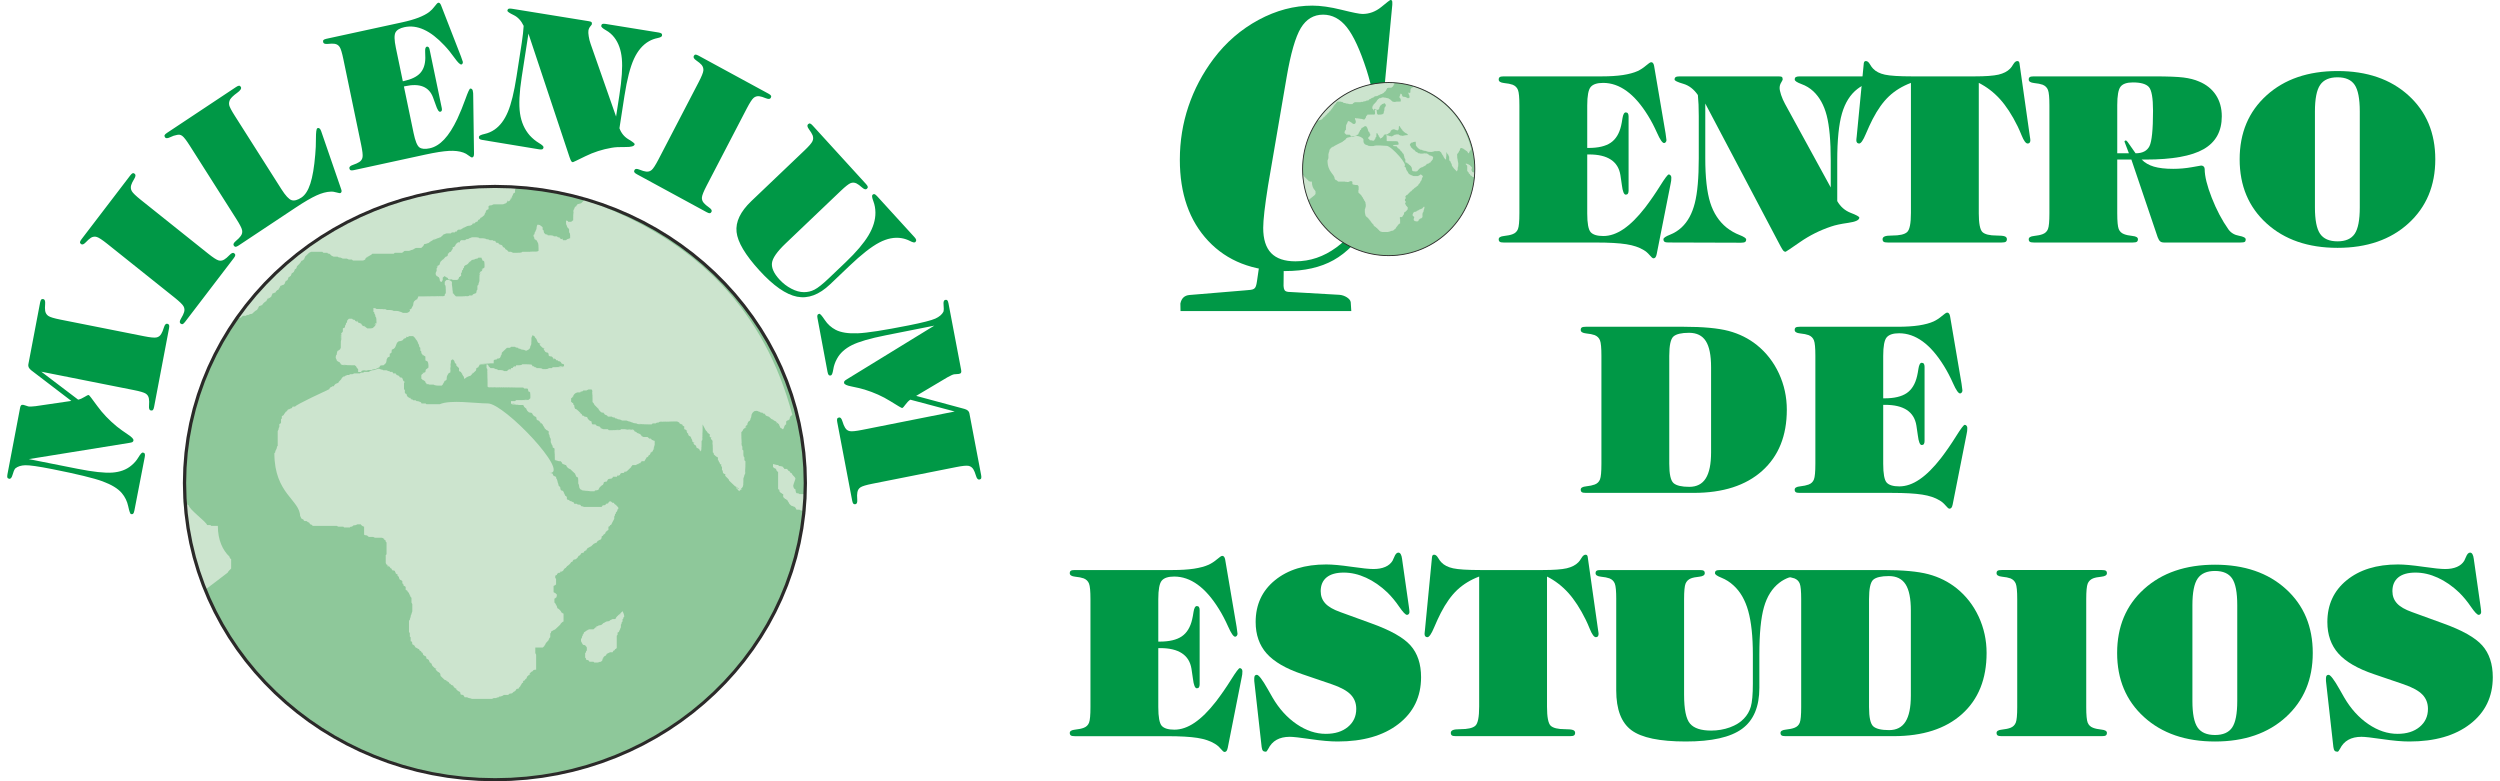
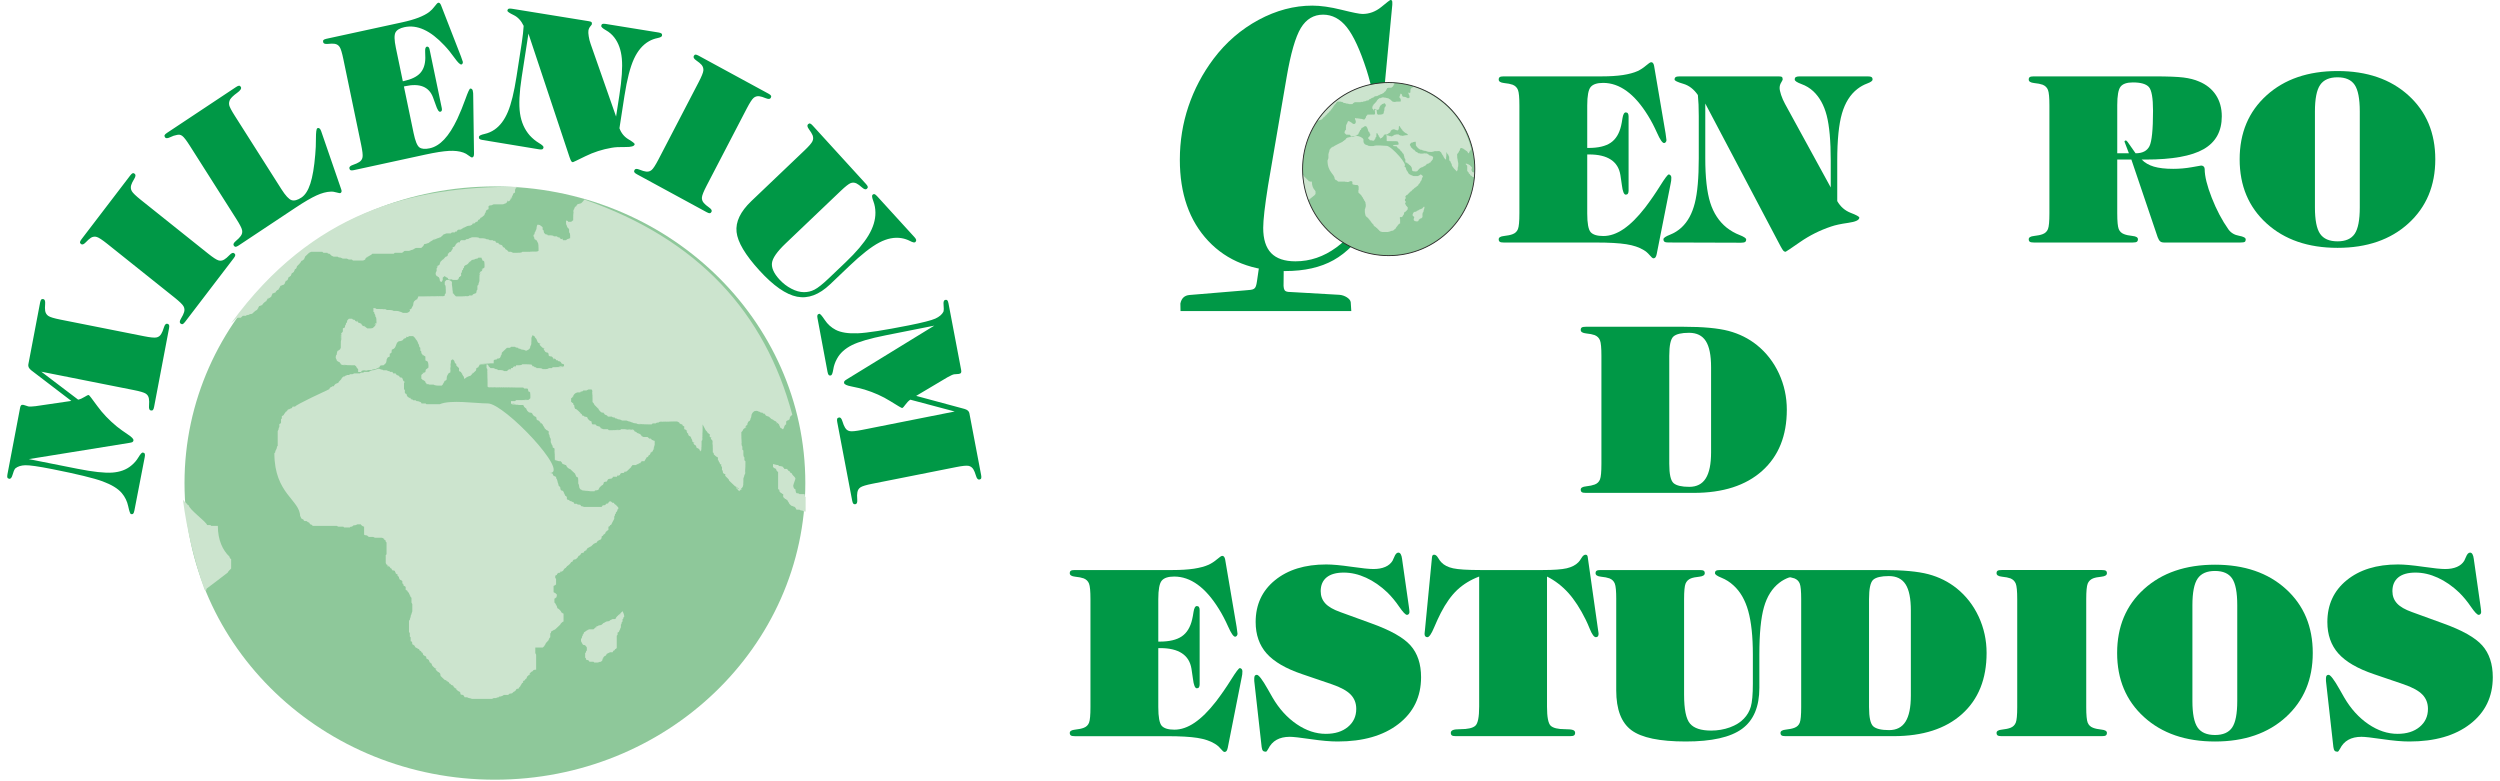
<svg xmlns="http://www.w3.org/2000/svg" xml:space="preserve" width="240px" height="75px" version="1.1" style="shape-rendering:geometricPrecision; text-rendering:geometricPrecision; image-rendering:optimizeQuality; fill-rule:evenodd; clip-rule:evenodd" viewBox="0 0 240000 75435">
  <defs>
    <style type="text/css">
   
    .fil2 {fill:#CCE4CE}
    .fil1 {fill:#8EC89A}
    .fil0 {fill:#009846}
    .fil3 {fill:#2B2A29;fill-rule:nonzero}
    .fil4 {fill:#009846;fill-rule:nonzero}
   
  </style>
  </defs>
  <g id="Capa_x0020_1">
    <g id="_1463086754704">
      <path class="fil0" d="M12279 49301c-29,151 -66,251 -114,297 -48,49 -117,63 -208,45 -78,-15 -169,-267 -272,-753 -101,-485 -313,-919 -636,-1297 -371,-428 -984,-799 -1834,-1113 -854,-314 -2472,-707 -4853,-1180 -1338,-266 -2213,-391 -2625,-377 -409,14 -733,119 -963,314 -93,120 -179,322 -257,608 -79,283 -188,412 -330,384 -90,-18 -149,-57 -170,-120 -25,-60 -22,-168 7,-319l1222 -6426c22,-122 59,-201 108,-238 47,-40 124,-49 225,-29 61,12 144,38 242,76 98,38 166,61 207,69 72,14 162,19 262,15 100,-5 251,-18 447,-38l3453 -506 -3846 -2939 -16 -12c-231,-181 -327,-373 -290,-569l1135 -5966c27,-146 64,-243 110,-296 43,-50 112,-67 202,-49 142,28 200,185 176,469 -23,282 -24,510 4,676 41,214 146,377 314,487 166,110 548,226 1143,345l8097 1609c596,118 992,157 1186,118 197,-38 351,-149 461,-333 90,-142 179,-353 260,-623 82,-273 190,-397 327,-370 90,18 148,61 175,124 26,67 24,172 -3,317l-1443 7590c-29,152 -66,252 -114,298 -49,49 -117,63 -208,45 -136,-27 -191,-180 -168,-462 23,-281 19,-510 -12,-683 -34,-213 -137,-372 -306,-480 -166,-109 -548,-223 -1143,-341l-8939 -1776 3557 2700c194,-39 398,-128 610,-261 210,-137 351,-198 417,-185 41,8 317,365 825,1067 511,705 1140,1360 1882,1972 301,239 658,498 1070,771 384,251 561,444 536,577 -13,69 -44,121 -95,151 -52,33 -154,62 -311,83l-9699 1566 4704 934c1501,299 2623,420 3365,367 740,-56 1342,-275 1811,-666 291,-234 531,-510 717,-827 187,-315 329,-462 425,-443 90,18 149,58 176,122 27,60 25,168 -4,319l-999 5162zm4893 -18220c-93,122 -170,194 -234,213 -65,21 -132,1 -205,-57 -109,-87 -90,-249 56,-489 146,-240 243,-446 293,-614 59,-202 39,-391 -62,-568 -99,-175 -388,-455 -866,-837l-6500 -5192c-478,-382 -814,-600 -1004,-656 -192,-58 -379,-34 -560,70 -145,92 -312,242 -505,445 -193,203 -344,259 -458,167 -72,-57 -108,-120 -98,-186 4,-65 54,-159 147,-281l4703 -6155c93,-121 171,-193 232,-214 60,-25 128,-5 200,52 114,92 98,255 -48,495 -146,241 -246,441 -294,602 -60,210 -39,403 63,580 99,175 387,455 865,837l6500 5192c478,382 814,600 1004,656 192,58 379,30 559,-83 143,-85 314,-229 506,-432 193,-203 342,-260 452,-173 72,58 107,120 102,190 -2,67 -52,162 -145,283l-4703 6155zm4953 -9937l-4492 -7073c-331,-520 -575,-837 -735,-951 -159,-118 -335,-145 -534,-85 -174,25 -390,96 -640,219 -251,120 -414,120 -490,1 -49,-79 -62,-149 -33,-209 25,-60 102,-132 229,-216l6670 -4429c126,-84 223,-127 287,-126 65,-3 122,38 172,116 87,148 -34,341 -366,579 -332,238 -555,452 -677,644 -90,179 -117,359 -80,540 38,177 219,522 543,1032l4492 7073c400,629 728,984 988,1067 257,82 576,-4 953,-254 360,-239 646,-688 859,-1346 215,-661 372,-1591 471,-2790 47,-481 70,-1012 68,-1592 1,-581 42,-900 131,-959 48,-31 100,-37 152,-17 55,20 104,64 144,127 13,21 32,62 61,129 14,34 24,60 32,84l1899 5510c48,116 66,205 57,268 -10,61 -40,110 -94,146 -47,31 -174,15 -379,-47 -207,-65 -404,-93 -591,-81 -403,16 -858,137 -1361,367 -506,231 -1172,619 -2001,1169l-5521 3667c-127,84 -223,126 -289,123 -68,-2 -126,-43 -176,-122 -75,-119 -6,-266 208,-444 215,-178 373,-341 473,-483 126,-174 166,-360 124,-559 -37,-198 -223,-558 -554,-1078zm12047 -7188l-1715 -8249c-126,-606 -243,-996 -353,-1163 -108,-171 -266,-276 -477,-314 -168,-25 -391,-20 -666,9 -275,29 -426,-28 -456,-173 -20,-92 -7,-162 41,-207 45,-47 142,-86 290,-118l7302 -1587c622,-135 1144,-286 1575,-451 428,-167 772,-347 1033,-543 193,-150 370,-334 530,-548 164,-218 273,-331 337,-345 113,-25 205,57 281,248 0,0 1,3 2,6l1921 4937c78,218 138,387 175,506 11,56 5,113 -23,169 -28,52 -64,85 -107,94 -124,27 -350,-187 -675,-645 -325,-458 -650,-857 -975,-1197 -676,-722 -1335,-1231 -1976,-1522 -642,-293 -1269,-373 -1886,-239 -445,97 -730,267 -860,514 -128,245 -117,734 36,1467l674 3242 92 -20c726,-158 1254,-412 1578,-760 323,-349 494,-837 502,-1467 5,-152 0,-349 -16,-587 -16,-308 34,-477 153,-503 72,-15 132,-1 175,43 45,45 78,116 99,216l1180 5676c20,98 18,176 -5,236 -22,58 -71,96 -143,112 -136,29 -282,-192 -438,-666 -103,-293 -194,-539 -268,-739 -194,-508 -516,-849 -961,-1028 -445,-178 -1013,-191 -1699,-42l-145 32 937 4505c157,757 343,1214 554,1372 215,161 548,190 1005,91 498,-108 964,-395 1399,-860 439,-467 858,-1127 1264,-1981 285,-619 546,-1257 781,-1914 235,-657 389,-993 464,-1010 50,-10 101,3 148,39 50,39 82,91 95,153 18,86 32,169 39,245 6,76 8,156 6,233l77 5607c1,120 -14,210 -42,266 -30,59 -74,93 -138,107 -54,12 -167,-50 -337,-183 -170,-136 -345,-234 -520,-292 -379,-134 -841,-189 -1394,-158 -550,30 -1311,149 -2281,360l-6888 1497c-147,32 -252,36 -312,9 -63,-27 -103,-86 -122,-178 -29,-139 87,-251 350,-339 263,-88 467,-182 611,-277 178,-117 281,-275 312,-476 34,-200 -14,-604 -140,-1210zm11724 -439c-149,-24 -249,-59 -295,-106 -50,-48 -66,-118 -52,-210 16,-99 197,-189 545,-267 351,-79 672,-219 967,-423 530,-367 956,-935 1279,-1703 325,-765 604,-1907 839,-3425l503 -3246c50,-326 91,-625 120,-896 30,-271 51,-519 65,-743 -235,-497 -558,-846 -971,-1045 -415,-199 -614,-341 -601,-428 14,-92 54,-153 114,-177 64,-27 169,-28 318,-4l7443 1205c132,22 217,51 250,90 36,39 46,108 31,207 -4,24 -53,92 -152,208 -96,116 -156,250 -179,402 -19,123 -11,305 29,550 36,245 97,491 183,731l2458 7017 320 -2066c236,-1521 314,-2699 236,-3532 -78,-830 -320,-1509 -724,-2034 -219,-286 -488,-520 -811,-701 -319,-180 -471,-324 -454,-428 14,-93 53,-154 114,-178 64,-26 166,-28 309,-5l5100 826c150,24 249,59 296,103 50,42 67,112 52,204 -15,99 -165,179 -450,237 -281,58 -548,156 -800,296 -608,345 -1094,913 -1459,1705 -366,794 -673,1988 -921,3586l-482 3115c172,472 464,828 873,1072 408,240 608,401 596,476 -29,188 -330,277 -906,267 -573,-11 -1015,16 -1320,74 -895,152 -1740,425 -2531,814 -791,390 -1195,581 -1212,579 -65,-11 -114,-43 -154,-96 -36,-54 -93,-186 -166,-394l-3968 -11928 -653 4218c-229,1481 -284,2645 -160,3489 123,846 439,1555 940,2127 269,294 564,538 879,726 315,186 467,330 452,423 -14,92 -51,154 -112,184 -58,30 -163,31 -313,7l-5465 -903zm14902 3307c-133,-72 -216,-138 -245,-198 -32,-62 -25,-133 18,-216 66,-126 225,-135 481,-30 257,106 473,168 643,189 204,25 383,-29 536,-161 151,-130 371,-470 655,-1017l3873 -7447c285,-547 437,-923 458,-1124 22,-204 -33,-388 -166,-552 -113,-130 -287,-273 -516,-431 -228,-159 -308,-302 -240,-433 43,-82 97,-128 162,-131 63,-6 163,27 296,100l6745 3667c134,72 217,138 247,195 35,57 28,128 -16,211 -68,131 -228,143 -485,38 -257,-106 -467,-172 -630,-192 -213,-23 -395,32 -548,164 -151,130 -371,470 -656,1017l-3873 7447c-284,547 -436,923 -457,1124 -22,204 37,387 177,549 107,129 275,276 504,434 229,159 310,299 245,425 -43,82 -97,128 -165,136 -65,9 -165,-24 -298,-97l-6745 -3667zm16158 -2273c443,-422 709,-725 793,-908 88,-183 94,-376 18,-580 -66,-160 -185,-353 -351,-579 -166,-226 -196,-388 -90,-489 67,-64 133,-89 195,-70 62,15 146,80 249,193l5151 5648c103,113 161,203 171,267 15,65 -15,130 -82,194 -106,101 -261,60 -471,-126 -209,-185 -386,-317 -534,-391 -194,-93 -384,-101 -571,-27 -184,73 -501,320 -944,743l-5330 5082c-828,790 -1268,1420 -1318,1893 -52,471 184,995 708,1570 347,381 735,681 1162,902 428,225 832,335 1213,336 360,4 702,-77 1027,-244 326,-166 793,-536 1396,-1111l1623 -1547c1010,-963 1740,-1825 2193,-2583 453,-759 677,-1493 668,-2204 -4,-385 -69,-749 -198,-1089 -130,-343 -159,-547 -87,-616 67,-64 132,-89 194,-69 63,15 146,80 249,192l3617 3966c99,108 152,198 162,271 10,68 -19,138 -86,202 -72,68 -240,34 -503,-104 -261,-135 -534,-226 -813,-275 -685,-116 -1403,23 -2161,420 -757,394 -1722,1149 -2892,2265l-1856 1769c-1058,1009 -2122,1407 -3193,1196 -1072,-210 -2284,-1055 -3640,-2541 -1359,-1491 -2094,-2726 -2200,-3704 -107,-981 369,-1976 1428,-2987l5103 -4865zm1283 16190c-28,-152 -31,-259 -3,-320 27,-64 86,-104 176,-121 78,-16 255,183 528,594 271,411 628,732 1065,959 501,255 1205,364 2109,329 906,-35 2551,-291 4931,-764 1339,-266 2195,-486 2572,-656 375,-170 637,-392 779,-660 41,-147 48,-367 16,-662 -32,-293 22,-454 164,-483 90,-18 159,-4 201,46 45,47 83,147 111,299l1222 6426c23,122 19,209 -13,262 -29,55 -97,93 -199,113 -61,12 -146,20 -251,22 -106,3 -177,8 -218,16 -72,14 -157,43 -248,86 -92,43 -226,113 -401,206l-3016 1792 4643 1252 19 5c281,80 440,221 477,417l1134 5966c28,146 30,250 6,316 -21,63 -79,105 -169,123 -143,28 -253,-94 -335,-368 -82,-270 -164,-481 -252,-624 -116,-183 -272,-294 -469,-332 -194,-38 -591,0 -1186,119l-8097 1609c-595,118 -977,234 -1143,344 -169,110 -271,272 -305,486 -32,166 -37,395 -13,677 24,285 -31,441 -167,468 -90,17 -160,0 -208,-49 -49,-51 -86,-149 -114,-294l-1443 -7590c-29,-152 -31,-259 -3,-320 27,-64 86,-103 176,-121 136,-27 243,93 325,363 81,271 170,481 261,629 111,185 264,293 460,328 194,38 590,-3 1185,-122l8939 -1776 -4287 -1141c-166,110 -322,270 -470,475 -145,208 -253,319 -320,332 -41,8 -427,-217 -1155,-673 -732,-459 -1555,-825 -2468,-1109 -366,-106 -793,-209 -1275,-304 -447,-86 -682,-197 -707,-330 -13,-69 -4,-129 32,-177 36,-50 120,-116 258,-196l8419 -5166 -4703 935c-1502,298 -2586,615 -3255,949 -665,335 -1143,769 -1435,1310 -185,330 -305,677 -362,1043 -58,362 -136,554 -232,573 -90,18 -159,4 -207,-45 -48,-46 -85,-147 -114,-298l-965 -5168z" />
      <g>
        <ellipse class="fil1" cx="47092" cy="46643" rx="29972" ry="28642" />
        <path class="fil2" d="M21672 31146c-160,217 393,-374 590,-468 0,0 295,0 295,0 0,0 197,-187 197,-187 0,0 296,0 296,0 0,0 98,-94 98,-94 -98,94 0,0 197,0 0,0 98,-93 98,-93 -98,93 0,0 197,0 0,0 99,-94 99,-94 98,-93 295,-281 393,-281 0,-93 99,-187 197,-187 -197,94 -98,0 0,-187 99,0 197,-93 296,-93 0,-94 295,-375 393,-375 0,-93 197,-280 197,-374 -197,281 0,94 197,0 0,0 99,-94 99,-94 0,-93 98,-187 98,-280 98,0 197,-94 295,-94 0,-93 197,-281 296,-281 0,-93 98,-187 197,-187 -197,94 -99,0 0,-187 98,0 196,-94 295,-94 0,0 98,-93 98,-93 0,-94 99,-188 99,-281 98,0 197,-94 295,-187 -197,187 -98,93 0,-187 197,0 0,-94 197,-94 0,-94 98,-187 98,-281 197,0 0,-93 197,-93 0,-94 99,-188 99,-281 0,0 197,-94 197,-94 -197,94 0,0 0,-187 98,-93 393,-374 393,-468 0,0 99,-93 99,-93 197,0 0,-94 197,-94 0,-94 98,-187 98,-281 0,0 99,-93 99,-93 0,0 98,-94 98,-94 0,0 98,-94 98,-94 0,0 99,-93 99,-93 0,0 197,-94 197,-94 295,0 787,0 1083,0 0,0 98,94 98,94 99,0 295,0 394,0 0,93 98,93 197,93 0,0 197,188 197,188 0,0 196,93 196,93 99,0 296,0 394,0 0,0 99,94 99,94 -99,-94 0,0 196,0 0,0 198,93 198,93 98,0 295,0 393,0 0,0 197,94 197,94 0,0 295,0 295,0 0,0 99,94 99,94 295,0 689,0 984,0 0,0 197,-94 197,-94 0,-94 99,-187 197,-281 -197,187 -98,94 197,0 -394,187 -295,94 0,-187 -394,374 -295,281 197,0 0,0 98,-94 98,-94 689,0 1378,0 2068,0 0,0 98,-93 98,-93 197,0 492,0 689,0 99,0 197,-187 295,-187 99,0 296,0 394,0 99,0 197,-94 295,-94 99,0 296,-187 394,-187 99,0 394,0 493,0 0,0 98,-94 98,-94 0,0 98,-93 98,-93 0,0 99,-187 99,-187 197,0 295,-94 394,-94 196,-187 492,-281 689,-468 -493,281 -197,187 196,0 99,0 197,-93 296,-93 0,0 98,-94 98,-94 0,0 197,-187 197,-187 98,0 197,-94 296,-94 98,0 295,0 393,0 0,0 99,-93 99,-93 0,0 295,0 295,0 0,-94 98,-94 197,-94 0,-94 98,-187 197,-187 -197,93 -99,0 197,0 0,0 98,-94 98,-94 99,0 197,-93 197,-187 -98,187 0,94 197,0 0,0 197,-94 197,-94 -197,94 0,0 197,0 0,0 197,-93 197,-93 0,-187 98,0 98,-187 -98,0 0,187 197,0 0,-94 98,-94 197,-94 0,0 98,-187 98,-187 99,0 197,-94 197,-187 99,0 295,-187 394,-281 0,-94 98,-281 197,-281 -197,187 -99,0 0,-187 0,0 197,-93 197,-93 0,0 0,-281 0,-281 0,0 98,-94 98,-94 -98,94 0,0 197,0 0,0 197,-93 197,-93 197,0 689,0 886,0 98,0 197,-94 295,-94 0,0 99,-94 99,-94 0,-187 98,0 98,-187 -98,0 0,187 197,0 0,0 98,-187 98,-187 -98,187 0,0 0,-187 -98,374 0,187 197,0 -295,374 -197,187 0,-187 0,-94 99,-188 197,-188 0,0 0,-280 0,-280 0,0 98,-188 98,-188 0,0 99,-93 99,-93 -10167,-80 -19761,2441 -27563,13102z" />
        <path class="fil2" d="M55732 19260c-197,281 -295,375 -492,469 295,-188 197,-94 -197,0 0,187 -99,0 -99,187 0,0 -196,93 -196,93 196,-93 0,0 0,188 0,0 -99,93 -99,93 99,-93 0,0 0,187 99,-280 0,-187 0,187 99,-467 0,-374 0,188 99,-655 0,-562 0,187 0,93 0,280 0,374 0,-281 0,-94 -197,0 0,0 -295,0 -295,0 0,-187 -197,0 -197,-187 0,93 0,281 0,374 0,94 99,187 99,281 0,94 196,187 196,281 0,0 0,281 0,281 0,0 99,93 99,93 -99,-93 0,0 0,187 0,0 0,281 0,281 -99,0 -197,94 -295,94 0,0 -99,93 -99,93 0,0 -295,0 -295,0 0,-187 -99,0 -99,-187 99,0 0,187 -197,0 0,-93 -98,-93 -196,-93 0,0 -99,-94 -99,-94 0,0 -295,0 -295,0 0,0 -99,-94 -99,-94 99,94 0,0 -196,0 0,0 -296,0 -296,0 0,-93 -98,-93 -197,-93 0,0 -98,-94 -98,-94 0,0 -99,-93 -99,-93 99,93 0,0 0,-188 0,0 -98,-93 -98,-93 0,-94 0,-281 0,-375 0,281 0,94 -197,0 0,0 -98,-93 -98,-93 98,93 0,0 -197,0 0,0 -99,187 -99,187 99,-187 0,0 0,187 0,94 -98,187 -98,281 0,0 -99,94 -99,94 99,-94 0,0 0,187 -98,0 -98,93 -98,187 0,0 98,94 98,94 -98,-94 0,0 0,187 197,0 0,93 197,93 0,0 99,187 99,187 0,0 98,188 98,188 -98,-188 0,0 0,187 -98,-375 0,-187 0,187 0,0 0,281 0,281 0,0 -197,93 -197,93 197,-93 0,0 -197,0 394,-93 197,0 -196,0 590,-93 393,0 -197,0 787,-93 590,0 -197,0 984,-93 787,0 -197,0 -98,0 -296,0 -394,0 0,0 -98,94 -98,94 98,-94 0,0 -197,0 295,-94 197,0 -197,0 -99,0 -295,0 -394,0 0,0 -197,-94 -197,-94 -98,0 -295,0 -393,0 295,0 98,0 0,-187 -99,0 -197,-94 -197,-187 0,0 -197,-94 -197,-94 0,-93 -99,-187 -197,-280 197,187 98,93 -197,0 0,-188 -99,0 -99,-188 99,0 0,188 -196,0 0,-187 -99,0 -99,-187 99,0 0,187 -197,0 0,0 -295,0 -295,0 0,0 -98,-93 -98,-93 98,93 0,0 -197,0 0,0 -197,-94 -197,-94 197,94 0,0 -197,0 0,0 -295,0 -295,0 0,0 -99,-93 -99,-93 99,93 0,0 -197,0 -98,0 -295,0 -393,0 -99,0 -197,93 -296,93 0,0 -98,94 -98,94 98,-94 0,0 -197,0 0,0 -99,93 -99,93 -98,0 -295,0 -393,0 0,0 -99,94 -99,94 0,187 -98,0 -98,187 98,0 0,-187 -197,0 0,0 -99,94 -99,94 0,0 -98,187 -98,187 0,0 -98,93 -98,93 -197,0 0,94 -197,94 0,-94 197,0 0,187 0,0 -99,187 -99,187 -197,0 -197,187 -295,187 0,0 0,281 0,281 0,-281 0,0 -197,0 0,0 -99,94 -99,94 0,0 -98,93 -98,93 98,-93 0,0 0,188 98,-281 0,-188 -197,0 0,0 -197,187 -197,187 197,-187 0,0 0,187 0,0 -98,94 -98,94 -197,0 0,93 -197,93 0,-93 197,0 0,187 0,0 0,281 0,281 0,0 -98,94 -98,94 98,-94 0,0 0,187 0,0 98,187 98,187 197,0 0,94 197,94 0,0 98,187 98,187 0,93 0,280 197,280 0,0 99,-187 99,-187 0,-93 0,-280 0,-374 0,281 0,94 196,0 0,0 99,94 99,94 0,0 197,93 197,93 0,187 98,0 98,187 -98,0 0,-187 197,0 -295,0 -197,-187 197,0 99,0 295,0 394,0 0,0 197,-93 197,-93 -197,93 0,0 0,-187 197,0 0,-94 197,-94 0,0 0,-281 0,-281 0,0 98,-93 98,-93 -98,93 0,0 0,-188 99,0 99,-93 99,-187 98,0 98,-93 98,-187 0,0 98,-93 98,-93 0,0 197,-94 197,-94 0,0 99,-94 99,-94 0,0 98,-93 98,-93 -98,93 0,0 0,-187 -98,280 0,187 197,0 0,0 99,-94 99,-94 -99,94 0,0 196,0 0,0 99,-94 99,-94 -99,94 0,0 197,0 0,0 98,-93 98,-93 0,0 296,0 296,0 0,93 98,187 98,281 98,0 197,93 197,187 -99,-187 0,-94 0,187 0,0 0,281 0,281 0,0 -99,93 -99,93 -196,0 0,94 -196,94 0,-94 196,0 0,187 0,0 -197,94 -197,94 197,-94 0,0 0,187 197,-281 0,-187 0,187 197,-468 0,-374 0,187 0,0 0,281 0,281 0,93 -99,187 -99,374 0,0 -98,94 -98,94 0,93 0,281 0,374 0,0 -99,94 -99,94 99,-94 0,0 0,187 0,0 -98,94 -98,94 -99,0 -295,93 -295,187 0,0 -296,0 -296,0 0,0 -98,93 -98,93 98,-93 0,0 -197,0 295,-93 197,0 -197,0 492,-93 394,0 -197,0 689,-93 591,0 -197,0 -98,0 -295,0 -394,0 0,0 -98,-93 -98,-93 -98,-94 -197,-281 -295,-281 197,187 98,0 0,-187 197,374 98,187 0,-187 197,561 98,374 0,-188 197,749 98,562 0,-187 0,0 0,-281 0,-281 0,0 -99,-93 -99,-93 0,0 -197,-94 -197,-94 -98,0 -295,0 -394,0 296,0 99,0 0,187 0,0 0,281 0,281 0,0 99,94 99,94 -99,-94 0,0 0,187 -99,-281 0,-187 0,187 0,94 0,281 0,375 -99,0 -99,93 -99,187 0,0 -98,93 -98,93 98,-93 0,0 -197,0 295,-93 197,0 -197,0 492,-93 394,0 -197,0 689,-93 591,0 -196,0 885,-93 787,0 -197,0 1082,-93 984,0 -197,0 1279,-93 1181,0 -197,0 1476,-93 1378,0 -197,0 1673,-93 1575,0 -197,0 1870,-93 1772,0 -197,0 2067,-93 1969,0 -196,0 0,0 -296,0 -296,0 0,94 -98,188 -98,281 -99,0 -197,94 -296,187 0,0 -98,187 -98,187 98,-187 0,0 0,188 0,0 -99,187 -99,187 0,0 -98,187 -98,187 -197,0 0,93 -197,93 0,-93 197,0 0,188 0,0 -197,93 -197,93 -98,0 -295,0 -393,0 0,0 -197,-93 -197,-93 -99,0 -197,-94 -394,-94 -98,0 -197,0 -295,0 0,0 -197,-94 -197,-94 197,94 0,0 -197,0 0,0 -296,0 -296,0 0,0 -98,-93 -98,-93 98,93 0,0 -197,0 295,93 197,0 -197,0 492,93 394,0 -197,0 0,0 -295,0 -295,0 0,0 -98,-94 -98,-94 98,94 0,0 -197,0 0,94 0,281 0,375 98,0 98,93 98,187 0,0 99,93 99,93 -99,-93 0,0 0,188 0,0 98,93 98,93 -98,-93 0,0 0,188 -98,-281 0,-188 0,187 0,0 0,280 0,280 0,-280 0,0 -197,0 197,-280 197,0 0,188 0,0 -98,93 -98,93 0,0 -99,94 -99,94 99,-94 0,0 -197,0 0,0 -295,0 -295,0 -98,-94 -295,-187 -295,-281 197,187 0,94 -197,0 0,-187 -99,0 -99,-187 -98,0 -197,-94 -295,-94 0,-187 -98,0 -98,-187 98,0 0,187 -197,0 0,-93 -99,-93 -197,-93 0,0 -99,-94 -99,-94 0,0 -295,0 -295,0 0,0 -98,94 -98,94 0,0 -99,93 -99,93 99,-93 0,0 0,187 -98,0 -98,94 -98,187 0,0 -99,94 -99,94 99,-94 0,0 0,187 0,0 -196,94 -196,94 0,0 0,280 0,280 0,94 -198,188 -198,281 198,-187 0,-93 0,187 198,-374 0,-280 0,187 198,-561 0,-467 0,188 198,-749 0,-655 0,187 198,-936 0,-842 0,187 0,94 0,281 0,375 0,0 -98,187 -98,187 -197,0 0,93 -197,93 0,0 -98,187 -98,187 98,-187 0,0 0,188 0,0 -99,93 -99,93 99,-93 0,0 0,187 0,94 99,188 99,281 0,0 98,94 98,94 0,0 197,93 197,93 0,187 98,0 98,187 0,0 198,94 198,94 -198,-94 0,0 196,0 -394,-94 -196,0 197,0 -591,-94 -393,0 197,0 -788,-94 -590,0 197,0 98,0 295,0 394,0 0,94 98,94 197,94 -197,0 -99,0 0,187 0,0 98,93 98,93 0,0 0,281 0,281 0,0 295,0 295,0 0,-187 99,0 99,-187 -99,0 0,187 197,0 -296,0 -197,187 197,0 -493,0 -394,187 197,0 0,0 295,0 295,0 0,0 197,-94 197,-94 -197,94 0,0 197,0 0,0 196,-93 196,-93 0,0 197,-94 197,-94 0,-93 99,-187 197,-187 -197,94 -98,0 197,0 0,0 99,-94 99,-94 0,0 98,-93 98,-93 0,0 98,-187 98,-187 -98,187 0,0 0,-187 0,0 99,-188 99,-188 0,0 197,-93 197,-93 0,0 0,-281 0,-281 98,0 197,-94 197,-187 -99,187 0,93 0,-187 0,0 197,-94 197,-94 0,0 98,-93 98,-93 0,0 99,-188 99,-188 0,-93 98,-187 98,-280 0,0 98,-94 98,-94 0,0 99,-94 99,-94 -99,94 0,0 197,0 0,0 197,-93 197,-93 0,0 98,-188 98,-188 -98,188 0,0 197,0 0,-187 98,0 98,-187 -98,0 0,187 197,0 99,0 295,0 394,0 0,0 98,94 98,94 0,0 99,93 99,93 0,94 295,375 295,375 -295,-281 0,0 0,187 0,0 98,94 98,94 -98,-94 0,0 0,187 0,0 99,94 99,94 0,0 0,280 0,280 99,0 99,94 99,187 0,94 98,188 196,188 -196,-94 -98,0 0,187 -196,-281 -98,-187 197,0 0,93 0,281 0,374 0,0 197,94 197,94 0,0 99,187 99,187 -99,-187 0,0 0,187 0,94 0,281 0,374 0,-280 0,-93 -197,0 0,0 -99,94 -99,94 99,-94 0,0 0,187 0,0 -197,94 -197,94 197,-94 0,0 -196,0 393,-94 196,0 0,187 0,94 0,281 0,374 98,0 98,94 98,188 0,-188 0,-94 197,0 0,0 98,93 98,93 0,187 197,187 197,281 -197,-94 0,-94 197,0 98,0 295,0 394,0 0,0 197,93 197,93 -197,-93 0,0 196,0 99,0 296,0 394,0 0,0 99,-93 99,-93 0,-94 98,-187 196,-187 -196,93 -98,0 0,-187 99,0 198,-94 198,-188 -99,188 0,94 0,-187 0,-93 196,-374 196,-374 197,0 0,-94 197,-94 0,94 -197,0 0,-187 0,281 -197,187 0,-187 0,468 -197,374 0,-187 0,655 -197,561 0,-188 0,843 -197,749 0,-187 0,0 0,-280 0,-280 0,280 0,0 197,0 0,0 197,187 197,187 -197,-187 0,0 0,187 197,0 0,93 197,93 0,-93 -197,0 0,188 0,0 197,187 197,187 0,0 0,281 0,281 0,0 197,93 197,93 0,94 98,187 197,187 -197,-93 -99,0 0,188 0,0 98,93 98,93 -98,-93 0,0 0,187 98,0 394,-280 394,-280 -296,280 0,0 197,0 0,0 98,-94 98,-94 0,0 99,-94 99,-94 -99,94 0,0 0,-187 -99,281 0,187 196,0 0,0 99,-93 99,-93 0,0 98,-94 98,-94 -98,94 0,0 0,-187 0,0 197,-94 197,-94 0,-93 197,-281 197,-374 -197,281 0,93 197,0 -394,281 -197,93 197,0 -591,281 -394,93 197,0 -788,281 -591,93 197,0 -985,281 -788,93 196,0 0,0 296,0 296,0 0,0 0,-281 0,-281 0,0 98,-93 98,-93 -98,93 0,0 197,0 0,-94 98,-94 197,-94 0,0 197,-94 197,-94 -197,94 0,0 0,-187 0,0 98,-93 98,-93 -98,93 0,0 0,-188 0,0 99,-93 99,-93 0,0 98,-94 98,-94 0,0 99,-93 99,-93 0,0 98,-94 98,-94 0,0 99,-93 99,-93 0,0 295,0 295,0 0,0 98,-94 98,-94 99,0 296,0 394,0 0,0 98,94 98,94 -98,-94 0,0 197,0 0,93 99,93 197,93 0,0 99,94 99,94 -99,-94 0,0 196,0 99,0 198,93 296,93 0,0 197,-93 197,-93 0,0 98,-94 98,-94 0,0 99,-93 99,-93 -99,93 0,0 0,-188 0,0 98,-93 98,-93 -98,93 0,0 0,-187 -98,280 0,187 0,-188 0,0 0,-281 0,-281 0,-93 99,-187 99,-280 0,0 196,93 196,93 0,94 197,281 197,281 0,94 99,187 99,281 0,0 98,94 98,94 197,0 0,93 197,93 0,-93 -197,0 0,187 0,0 98,94 98,94 0,0 99,94 99,94 197,0 0,93 197,93 0,-93 -197,0 0,187 0,0 98,187 98,187 -98,-187 0,0 197,0 0,0 99,94 99,94 -99,-94 0,0 0,187 0,0 98,94 98,94 -98,-94 0,0 197,0 0,0 98,93 98,93 0,188 99,0 99,188 -99,0 0,-188 197,0 0,93 98,93 197,93 0,94 98,94 196,94 0,0 99,93 99,93 0,0 98,187 98,187 -98,-187 0,0 197,0 0,0 0,281 0,281 0,-281 0,0 -197,0 197,-281 197,0 -197,0 394,-281 394,0 -196,0 590,-281 590,0 -197,0 0,0 -296,0 -296,0 0,0 -98,94 -98,94 0,0 -295,0 -295,0 0,0 -99,93 -99,93 99,-93 0,0 -197,0 0,0 -295,0 -295,0 0,0 -99,-93 -99,-93 99,93 0,0 -196,0 0,0 -296,0 -296,0 0,-94 -98,-94 -197,-94 0,-93 -98,-93 -196,-93 0,-94 -99,-188 -197,-188 197,94 98,0 -197,0 394,94 295,0 -197,0 -98,0 -296,0 -394,0 0,0 -98,94 -98,94 98,-94 0,0 -197,0 0,0 -296,0 -296,0 0,187 -98,0 -98,187 98,0 0,-187 -197,0 0,94 -98,94 -197,94 0,187 -98,0 -98,187 98,0 0,-187 -197,0 0,0 -98,94 -98,94 0,0 -296,0 -296,0 0,0 -98,-94 -98,-94 98,94 0,0 -197,0 0,0 -296,0 -296,0 0,-94 -98,-94 -196,-94 0,0 -197,-93 -197,-93 0,0 -296,0 -296,0 0,0 -98,-94 -98,-94 0,0 -98,-93 -98,-93 0,-94 -99,-188 -197,-188 0,94 0,281 0,375 0,0 98,93 98,93 -98,-93 0,0 0,188 -98,-281 0,-188 0,187 -98,-468 0,-375 0,187 -98,-655 0,-562 0,187 -98,-842 0,-749 0,187 -98,-1029 0,-936 0,188 -98,-1217 0,-1124 0,187 0,93 0,280 0,374 0,0 99,94 99,94 -99,-94 0,0 196,0 -295,-94 -196,0 197,0 -492,-94 -393,0 197,0 -689,-94 -590,0 197,0 -886,-94 -787,0 197,0 -1083,-94 -984,0 197,0 -1280,-94 -1181,0 197,0 -1477,-94 -1378,0 197,0 -1674,-94 -1575,0 197,0 -1871,-94 -1772,0 196,0 -2067,-94 -1968,0 197,0 -2264,-94 -2165,0 197,0 -2461,-94 -2362,0 197,0 -2658,-94 -2559,0 197,0 -2855,-94 -2756,0 197,0 98,0 295,0 393,0 0,0 99,93 99,93 0,0 295,0 295,0 0,0 99,94 99,94 -99,-94 0,0 0,187 98,0 197,93 197,187 -99,-187 0,-94 0,187 0,0 0,281 0,281 0,0 -99,94 -99,94 0,0 -98,93 -98,93 98,-93 0,0 -197,0 295,-93 197,0 -197,0 492,-93 394,0 -197,0 689,-93 591,0 -197,0 -98,0 -295,0 -394,0 0,0 -98,94 -98,94 -98,0 -295,0 -394,0 0,93 0,281 0,374 0,-281 0,-93 197,0 -197,-281 -197,-93 197,0 -394,-281 -394,-93 197,0 -591,-281 -591,-93 197,0 98,0 295,0 393,0 0,0 99,187 99,187 99,94 197,188 295,188 -196,-94 -98,0 0,187 0,0 99,93 99,93 0,0 98,94 98,94 -98,-94 0,0 197,0 0,0 99,93 99,93 0,94 196,281 295,281 0,0 98,94 98,94 0,0 0,280 0,280 0,-280 0,0 197,0 0,0 99,94 99,94 0,0 98,94 98,94 -98,-94 0,0 0,187 -98,-281 0,-187 197,0 0,93 197,281 197,374 0,0 98,94 98,94 0,0 99,93 99,93 197,0 0,94 197,94 0,0 0,281 0,281 0,0 98,93 98,93 -98,-93 0,0 0,188 0,0 99,187 99,187 0,0 0,281 0,281 0,93 98,187 98,280 0,0 98,94 98,94 -98,-94 0,0 0,187 99,0 197,94 197,187 -98,-187 0,-93 0,187 -98,-374 0,-280 0,187 -98,-561 0,-467 0,188 -98,-749 0,-655 0,187 0,94 0,281 0,374 0,-280 0,-93 197,0 -197,-280 -197,-93 197,0 0,0 295,0 295,0 -295,0 0,0 0,188 0,0 99,93 99,93 98,0 197,94 295,94 0,0 99,187 99,187 98,93 196,187 295,187 0,0 98,94 98,94 0,0 99,93 99,93 0,0 98,94 98,94 0,0 99,93 99,93 0,0 98,94 98,94 0,93 98,187 98,281 99,0 197,93 197,187 -98,-187 0,-94 0,187 0,0 0,281 0,281 0,0 99,187 99,187 -99,-187 0,0 0,187 0,0 98,187 98,187 99,0 197,94 197,188 -98,-188 0,-94 197,0 -295,-188 -197,-94 197,0 -492,-188 -394,-94 197,0 -689,-188 -591,-94 197,0 98,0 295,0 393,0 0,-94 99,-94 197,-94 99,0 197,-94 296,-94 -197,94 -99,0 0,-187 0,0 98,-93 98,-93 0,0 98,-94 98,-94 0,0 198,-94 198,-94 -198,94 0,0 0,-187 0,0 98,-94 98,-94 -98,94 0,0 197,0 0,0 98,-187 98,-187 0,0 99,-93 99,-93 -99,93 0,0 197,0 98,0 196,-94 196,-187 99,0 296,0 394,0 0,-188 99,0 99,-188 -99,0 0,188 196,0 0,-93 99,-187 197,-187 -197,94 -98,0 197,0 0,-187 99,0 99,-187 -99,0 0,187 196,0 0,0 99,-93 99,-93 0,0 99,-94 99,-94 0,0 98,-94 98,-94 0,0 98,-93 98,-93 0,-187 99,0 99,-187 98,0 295,0 394,0 0,-94 98,-94 196,-94 0,-93 99,-93 197,-93 0,-188 99,0 99,-188 0,0 295,0 295,0 0,-93 197,-280 197,-374 98,0 197,-94 197,-187 0,0 197,-94 197,-94 -197,94 0,0 0,-187 197,0 0,-94 197,-94 0,-93 98,-280 196,-280 -196,187 -98,0 0,-188 -196,375 -98,188 0,-187 0,-93 0,-280 0,-374 -98,0 -196,-94 -295,-94 0,-187 -98,0 -98,-187 98,0 0,187 -197,0 0,0 -99,-93 -99,-93 -98,0 -295,0 -393,0 0,0 -197,-94 -197,-94 0,-187 -99,0 -99,-187 -98,0 -197,-94 -295,-94 0,0 -98,-93 -98,-93 0,0 -197,-94 -197,-94 0,-187 -99,0 -99,-187 99,0 0,187 -197,0 296,0 197,187 -196,0 492,0 393,187 -198,0 690,0 591,187 -196,0 -99,0 -296,0 -394,0 0,0 -99,93 -99,93 99,-93 0,0 -196,0 295,-93 196,0 -197,0 492,-93 393,0 -197,0 689,-93 590,0 -197,0 0,0 -295,0 -295,0 0,0 -99,-93 -99,-93 -98,0 -295,0 -393,0 -99,0 -198,-94 -296,-94 0,-93 -98,-187 -197,-187 -98,0 -295,-94 -295,-187 0,0 -295,0 -295,0 0,0 -99,-94 -99,-94 99,94 0,0 0,-187 0,0 -197,-94 -197,-94 -98,-93 -197,-187 -197,-280 0,0 -98,-94 -98,-94 98,94 0,0 -197,0 0,-93 -98,-93 -197,-93 0,-94 -98,-188 -197,-281 197,187 99,93 -197,0 394,187 296,93 0,-187 -98,-94 -197,-187 -295,-187 0,0 -98,-188 -98,-188 98,188 0,0 0,-187 -99,0 -99,-93 -99,-187 -197,0 0,-94 -197,-94 0,-93 0,-280 0,-374 99,0 99,-94 99,-187 0,187 0,93 197,0 -197,187 -197,93 0,-187 0,0 98,-94 98,-94 0,0 197,-94 197,-94 0,0 295,0 295,0 0,-93 99,-93 197,-93 0,0 99,-94 99,-94 0,0 295,0 295,0 0,0 197,-93 197,-93 0,0 295,0 295,0 0,0 99,93 99,93 -99,-93 0,0 0,187 -99,-280 0,-187 0,188 -99,-468 0,-375 0,187 -99,-655 0,-562 0,187 0,94 0,281 0,374 0,0 98,94 98,94 0,0 98,187 98,187 0,0 99,94 99,94 98,93 197,187 197,281 -99,-188 0,-94 197,0 -296,-188 -197,-94 0,187 0,0 98,93 98,93 0,0 98,94 98,94 -98,-94 0,0 198,0 0,187 98,0 98,187 98,0 295,94 295,187 99,0 296,0 394,0 0,0 98,94 98,94 -98,-94 0,0 197,0 0,93 99,93 197,93 0,0 99,94 99,94 -99,-94 0,0 196,0 0,0 197,93 197,93 99,0 296,0 394,0 98,0 197,94 296,94 98,0 196,94 295,94 0,0 197,93 197,93 -197,-93 0,0 197,0 0,0 196,94 196,94 -196,-94 0,0 197,0 -393,-94 -197,0 197,0 -590,-94 -394,0 197,0 -787,-94 -591,0 197,0 -984,-94 -788,0 197,0 0,0 295,0 295,0 0,0 99,-94 99,-94 0,0 295,0 295,0 0,0 98,-93 98,-93 -98,93 0,0 197,0 0,0 99,-94 99,-94 -99,94 0,0 197,0 -296,94 -197,0 197,0 -493,94 -394,0 196,0 -689,94 -590,0 197,0 -886,94 -787,0 197,0 -1083,94 -984,0 197,0 -1280,94 -1181,0 197,0 0,0 295,0 295,0 0,0 197,94 197,94 0,0 98,187 98,187 -98,-187 0,0 198,0 0,93 98,187 196,187 0,0 0,281 0,281 197,0 197,187 296,187 -99,-187 -99,0 0,187 98,0 98,94 98,187 0,0 99,94 99,94 0,0 196,94 196,94 -196,-94 0,0 0,187 0,0 99,93 99,93 -99,-93 0,0 0,188 197,0 0,93 197,93 0,-93 -197,0 0,187 0,0 197,94 197,94 -197,-94 0,0 0,187 0,0 196,94 196,94 0,0 99,93 99,93 0,187 98,0 98,187 0,0 99,-187 99,-187 -99,187 0,0 0,-187 -99,374 0,187 0,-187 -99,561 0,374 0,-187 0,0 0,-281 0,-281 0,0 98,-94 98,-94 -98,94 0,0 0,-187 -98,281 0,187 0,-187 -98,468 0,374 0,-187 -98,655 0,561 0,-187 -98,842 0,748 0,-188 -98,1030 0,936 0,-187 0,-93 0,-281 0,-374 0,0 99,187 99,187 0,0 98,187 98,187 0,0 98,187 98,187 99,94 198,188 198,281 196,0 0,94 196,94 0,0 0,281 0,281 197,0 0,93 197,93 0,-93 -197,0 0,187 0,0 98,94 98,94 -98,-94 0,0 0,187 -98,-281 0,-187 0,187 -98,-468 0,-374 0,187 -98,-655 0,-561 0,188 0,93 0,280 0,374 99,0 99,93 99,187 99,94 295,281 394,281 0,0 0,281 0,281 98,0 98,93 98,187 99,0 99,94 99,187 197,0 0,94 197,94 0,-94 -197,0 0,187 0,0 0,281 0,281 0,0 98,93 98,93 -98,-93 0,0 0,187 0,0 98,94 98,94 197,0 0,93 197,93 0,-93 -197,0 0,188 0,0 99,93 99,93 98,94 197,187 197,281 0,0 98,93 98,93 0,0 99,94 99,94 0,0 98,94 98,94 0,0 98,93 98,93 0,0 99,94 99,94 0,0 98,94 98,94 197,0 0,93 197,93 0,-93 -197,0 0,187 0,-280 -197,-187 197,0 -197,-280 -394,-187 0,188 0,0 99,-188 99,-188 -99,188 0,0 196,0 -295,188 -196,0 0,-187 0,0 99,-187 99,-187 -99,187 0,0 0,-187 -99,374 0,187 0,-188 0,0 0,-280 0,-280 0,-94 98,-187 98,-375 0,0 99,-93 99,-93 -99,93 0,0 0,-187 -99,280 0,187 0,-187 -99,467 0,374 0,-188 -99,655 0,562 0,-187 -99,842 0,749 0,-187 0,0 0,-281 0,-281 0,0 -99,-93 -99,-93 0,0 0,-281 0,-281 0,0 -98,-94 -98,-94 98,94 0,0 0,-187 0,-94 0,-281 0,-374 0,0 -99,-94 -99,-94 0,0 0,-281 0,-281 0,0 -98,-187 -98,-187 98,187 0,0 0,-187 98,374 0,187 0,-187 98,561 0,374 0,-187 98,748 0,561 0,-187 98,935 0,748 0,-188 0,0 0,-280 0,-280 0,0 98,-94 98,-94 0,0 99,-187 99,-187 0,0 98,-94 98,-94 197,0 0,-93 197,-93 0,93 -197,0 0,-188 99,0 99,-93 99,-187 0,0 98,-187 98,-187 0,0 197,-94 197,-94 -197,94 0,0 0,-187 0,0 98,-187 98,-187 -98,187 0,0 0,-187 0,0 99,-187 99,-187 0,0 98,-94 98,-94 0,0 99,-93 99,-93 -99,93 0,0 197,0 98,0 196,93 295,93 0,0 98,94 98,94 -98,-94 0,0 197,0 0,93 99,93 197,93 0,188 99,0 99,188 98,0 197,93 295,93 0,0 98,94 98,94 99,93 197,187 296,187 0,0 98,93 98,93 0,0 197,94 197,94 0,0 98,94 98,94 -98,-94 0,0 0,187 -98,-281 0,-187 197,0 0,93 99,187 99,281 0,0 98,93 98,93 197,0 0,94 197,94 0,0 98,-187 98,-187 0,-94 99,-281 197,-281 0,0 0,-281 0,-281 0,0 99,-94 99,-94 197,0 197,-187 295,-187 -98,187 -98,0 0,-187 0,0 98,-93 98,-93 0,0 99,-94 99,-94 -2625,-9827 -9057,-16939 -20082,-20777z" />
        <path class="fil2" d="M76109 46214c0,-94 -196,-281 -295,-375 0,-93 -99,-187 -197,-187 0,-93 -98,-187 -197,-187 0,-187 -98,0 -98,-187 0,0 -296,0 -296,0 0,-187 -98,0 -98,-187 0,0 -197,-94 -197,-94 197,94 0,0 -197,0 0,0 -98,-93 -98,-93 -197,0 -394,-94 -492,-94 0,0 0,281 0,281 0,0 98,93 98,93 0,0 197,94 197,94 0,94 98,281 197,281 0,468 0,1216 0,1684 197,0 0,94 197,94 0,-94 -197,0 0,187 0,0 98,94 98,94 197,0 0,93 197,93 0,0 0,281 0,281 0,0 98,94 98,94 0,0 99,93 99,93 197,0 0,94 197,94 0,93 197,280 197,374 0,0 98,94 98,94 0,0 98,93 98,93 99,0 198,94 296,94 0,0 98,93 98,93 0,0 99,188 99,188 0,0 295,0 295,0 0,0 99,93 99,93 -99,-93 0,0 196,0 0,0 99,94 99,94 -99,-94 0,0 197,0 0,-375 0,-1030 0,-1404 0,0 -99,-94 -99,-94 99,94 0,0 0,-187 -98,0 -393,0 -492,0 0,0 -98,-93 -98,-93 98,93 0,0 -197,0 0,0 -99,-187 -99,-187 99,187 0,0 0,-188 0,0 -196,-93 -196,-93 196,93 0,0 0,-187 -99,0 196,-656 196,-749z" />
        <path class="fil2" d="M59416 59015c-80,76 -240,229 -321,305 241,-229 81,-76 0,152 241,-381 81,-228 -160,0 -80,77 -161,153 -161,229 0,0 -80,76 -80,76 -80,0 -160,0 -240,0 0,0 -161,77 -161,77 -80,0 -160,152 -241,152 161,-152 81,0 -160,0 -80,0 -241,153 -321,153 0,0 -161,152 -161,152 0,0 -160,77 -160,77 160,-77 0,0 -161,0 0,76 -80,76 -160,76 0,0 -80,76 -80,76 80,-76 0,0 0,153 80,-229 0,-153 -161,0 0,0 -80,76 -80,76 -241,0 -482,0 -722,0 481,0 240,0 0,153 0,0 -81,76 -81,76 0,0 -160,76 -160,76 160,-76 0,0 0,153 -80,0 -80,76 -80,153 0,0 -80,76 -80,76 80,-76 0,0 0,152 0,0 -81,77 -81,77 0,0 0,228 0,228 0,0 81,153 81,153 0,0 80,153 80,153 0,0 80,76 80,76 -80,-76 0,0 160,0 0,76 161,152 161,229 0,76 0,229 0,305 -80,0 -80,76 -80,152 0,0 -81,77 -81,77 0,76 0,381 0,458 81,0 81,76 81,152 0,0 80,76 80,76 -80,-76 0,0 160,0 0,153 81,0 81,153 80,0 321,0 401,0 0,0 80,76 80,76 81,0 241,0 321,0 80,0 161,-76 321,-76 0,0 80,-76 80,-76 0,0 80,-77 80,-77 -80,77 0,0 0,-152 81,0 81,-76 81,-153 80,0 80,-76 80,-152 0,152 0,76 161,0 0,0 80,-153 80,-153 0,0 160,-76 160,-76 0,0 161,-77 161,-77 0,0 241,0 241,0 0,0 80,-152 80,-152 80,0 160,-76 160,-153 161,0 0,-76 161,-76 0,-381 0,-839 0,-1220 0,0 80,-77 80,-77 0,0 0,-229 0,-229 80,0 160,-76 160,-152 0,0 81,-153 81,-153 0,-76 80,-152 80,-229 0,0 0,-229 0,-229 0,0 80,-76 80,-76 -80,76 0,0 0,-152 0,0 80,-77 80,-77 0,0 0,-229 0,-229 81,0 81,-76 81,-152 0,0 80,-76 80,-76 0,-77 0,-229 -161,-534z" />
        <path class="fil2" d="M16969 48258c0,0 321,382 401,382 0,76 80,152 161,152 0,377 1765,1644 1765,1908 80,0 241,0 321,0 0,0 80,76 80,76 161,0 482,0 642,0 0,1378 468,2352 1124,2975 0,76 80,229 160,229 0,305 0,610 0,915 -80,77 -321,305 -321,382 -510,405 -1385,1058 -2006,1526 0,0 -80,76 -80,76 80,-76 0,0 0,152 -161,0 0,-76 -161,-76 -1016,-2899 -1712,-5798 -2086,-8697z" />
        <path class="fil2" d="M51071 64660c0,-458 0,-992 0,-1450 0,0 -80,-152 -80,-152 0,-153 0,-382 0,-534 241,0 481,0 722,0 0,0 80,-77 80,-77 0,0 81,-76 81,-76 0,-76 80,-152 160,-152 -160,76 -80,0 0,-153 0,0 81,-76 81,-76 80,-77 160,-229 240,-229 -160,152 -80,0 0,-153 0,0 80,-76 80,-76 0,-76 0,-305 0,-381 81,0 81,-77 81,-153 0,0 80,-76 80,-76 80,0 160,-76 160,-153 -80,153 0,77 161,0 0,0 80,-76 80,-76 0,0 80,-76 80,-76 0,0 81,-77 81,-77 0,0 80,-76 80,-76 0,0 80,-76 80,-76 0,0 80,-77 80,-77 0,-76 241,-305 321,-305 0,-229 0,-534 0,-762 -80,0 -160,-77 -160,-153 80,153 0,76 -161,0 241,153 161,76 0,-153 0,0 -80,-76 -80,-76 0,0 -80,-76 -80,-76 0,0 -161,-76 -161,-76 161,76 0,0 0,-153 0,-76 -80,-153 -160,-153 160,77 80,0 0,-152 0,0 -80,-77 -80,-77 0,-76 0,-305 0,-381 160,0 0,-76 160,-76 0,0 80,-153 80,-153 -80,153 0,0 0,-152 0,0 -80,-77 -80,-77 0,0 -80,-76 -80,-76 -161,0 0,-76 -161,-76 0,-153 0,-458 0,-610 0,0 161,-77 161,-77 0,0 80,-76 80,-76 0,-153 0,-381 0,-534 0,0 -80,-76 -80,-76 0,0 0,-229 0,-229 0,0 160,-77 160,-77 0,-152 161,-152 161,-228 -161,76 0,76 160,0 0,-153 81,0 81,-153 -81,0 0,153 160,0 0,0 80,-76 80,-76 0,-76 161,-229 241,-229 0,-153 80,0 80,-153 80,0 401,-305 401,-381 0,0 161,-76 161,-76 0,-153 160,-153 160,-229 -160,76 0,76 161,0 0,0 80,-76 80,-76 0,0 80,-77 80,-77 0,0 81,-152 81,-152 80,0 240,-153 240,-229 0,0 81,-77 81,-77 -81,77 0,0 160,0 0,0 80,-152 80,-152 80,0 161,-76 161,-153 -81,153 0,77 160,0 -241,153 -160,77 0,-152 80,0 241,-153 321,-153 0,0 80,-76 80,-76 81,-76 241,-229 322,-305 -241,229 -81,76 160,0 0,0 80,-153 80,-153 80,0 161,-76 161,-152 -81,152 0,76 160,0 0,0 80,-153 80,-153 -80,153 0,0 0,-152 80,0 161,-77 161,-153 160,0 0,-76 160,-76 0,-77 81,-229 161,-229 -161,152 -80,0 0,-153 -161,305 -80,153 160,0 0,-76 0,-229 0,-305 81,0 161,-76 161,-152 80,0 160,-77 160,-153 0,0 81,-153 81,-153 0,0 80,-152 80,-152 0,0 80,-153 80,-153 0,0 0,-228 0,-228 0,0 80,-77 80,-77 -80,77 0,0 0,-152 80,0 80,-77 80,-153 0,0 161,-152 161,-152 -161,152 0,0 0,-153 80,0 80,-76 80,-153 -80,-76 -160,-229 -241,-229 161,153 81,0 0,-152 161,305 81,152 -160,0 0,-153 -80,0 -80,-153 80,0 0,153 -161,0 0,0 -80,-76 -80,-76 0,0 -241,0 -241,0 241,0 0,0 0,153 0,0 -80,76 -80,76 80,-76 0,0 -160,0 0,76 -81,152 -161,152 161,-76 80,0 -161,0 0,153 -80,0 -80,153 -481,0 -1203,0 -1685,0 -80,0 -160,-76 -321,-76 0,-77 -80,-153 -160,-153 160,76 80,0 -161,0 0,0 -80,-76 -80,-76 0,0 -241,0 -241,0 0,0 -80,-153 -80,-153 -80,0 -241,-76 -241,-152 161,152 0,76 -160,0 0,-77 -80,-77 -161,-77 0,0 -80,-76 -80,-76 0,0 0,-229 0,-229 -160,0 0,-76 -160,-76 0,-76 -80,-229 -161,-229 161,153 81,0 0,-152 0,0 -80,-153 -80,-153 80,153 0,0 -160,0 0,0 -81,-152 -81,-152 81,152 0,0 0,-153 0,0 -160,-153 -160,-153 0,-152 -80,-305 -161,-457 161,305 81,152 0,-153 0,0 -80,-76 -80,-76 80,76 0,0 0,-153 0,0 -160,-76 -160,-76 0,0 -161,-76 -161,-76 161,76 0,0 0,-153 0,0 -160,-76 -160,-76 160,76 0,0 -161,0 2082,98 -4323,-6688 -5938,-6713 -1203,0 -3610,-382 -4654,76 -401,0 -882,0 -1284,0 0,0 -80,-76 -80,-76 -80,0 -321,0 -401,0 0,-77 -80,-153 -160,-153 0,0 -161,-76 -161,-76 161,76 0,0 -160,0 0,0 -81,-76 -81,-76 0,0 -240,0 -240,0 0,-77 -81,-77 -161,-77 0,-76 -80,-76 -160,-76 160,0 80,0 0,-152 160,152 80,152 -161,0 0,0 -160,-153 -160,-153 160,153 0,0 0,-153 -80,0 -161,-76 -161,-152 0,0 0,-229 0,-229 0,0 -80,-76 -80,-76 0,-153 0,-458 0,-611 0,0 80,-76 80,-76 -80,76 0,0 0,-153 -80,229 0,153 -160,0 0,-76 -80,-152 -80,-228 0,0 -81,-77 -81,-77 81,77 0,0 -160,0 0,-152 -80,0 -80,-152 -81,0 -161,-76 -241,-76 0,-153 -80,0 -80,-153 0,0 -241,0 -241,0 0,0 -80,-153 -80,-153 0,0 -241,0 -241,0 0,-76 -80,-76 -160,-76 0,0 -161,-76 -161,-76 -80,0 -241,0 -321,0 0,0 -80,-76 -80,-76 80,76 0,0 -161,0 0,0 -80,-77 -80,-77 80,77 0,0 -161,0 -80,0 -160,77 -240,77 0,0 -161,76 -161,76 161,-76 0,0 -160,0 -80,0 -161,76 -241,76 0,0 -80,76 -80,76 -80,0 -401,0 -482,0 0,0 -80,77 -80,77 0,0 -241,0 -241,0 0,0 -80,76 -80,76 -160,0 -401,0 -561,0 0,0 -161,76 -161,76 0,0 -241,0 -241,0 0,0 -80,77 -80,77 0,0 -241,0 -241,0 0,76 -80,76 -160,76 0,76 -80,76 -161,76 0,0 -80,76 -80,76 0,0 -80,77 -80,77 0,152 -321,305 -321,457 -80,0 -160,77 -241,77 0,0 -80,76 -80,76 0,0 -80,76 -80,76 0,153 -81,0 -81,153 81,0 0,-153 -160,0 0,0 -161,76 -161,76 0,0 -80,153 -80,153 -220,104 -3290,1521 -3290,1678 0,0 -240,0 -240,0 0,0 -80,152 -80,152 -81,0 -241,77 -241,153 160,-153 0,-76 -161,0 0,153 -80,0 -80,153 -80,0 -160,76 -160,152 0,0 -81,76 -81,76 0,0 -80,153 -80,153 -161,0 0,76 -161,76 0,0 0,229 0,229 0,0 -80,77 -80,77 0,76 0,228 0,305 0,76 -80,152 -160,152 0,76 0,229 0,305 0,0 -80,77 -80,77 80,-77 0,0 0,152 0,0 -80,153 -80,153 0,457 0,992 0,1449 -81,0 -81,76 -81,153 0,76 -80,152 -80,229 0,0 -80,76 -80,76 80,-76 0,0 0,152 0,0 -81,77 -81,77 0,3944 2488,4497 2488,6103 80,0 80,76 80,152 0,0 80,76 80,76 0,0 161,77 161,77 0,76 80,152 160,152 -160,-76 -80,0 161,0 0,0 80,76 80,76 0,0 161,77 161,77 0,0 80,152 80,152 80,0 240,77 240,153 723,0 1605,0 2328,0 0,0 160,76 160,76 80,0 401,0 481,0 0,0 81,76 81,76 160,0 401,0 561,0 0,-76 81,-76 161,-76 80,0 160,-152 241,-152 -161,152 -81,0 160,0 0,0 161,-77 161,-77 80,0 240,0 320,0 0,77 241,229 321,229 0,229 0,534 0,763 0,0 81,76 81,76 -81,-76 0,0 160,0 80,0 161,153 241,153 80,0 321,0 401,0 0,0 161,76 161,76 160,0 481,0 641,0 81,0 161,77 322,77 -241,-77 -161,0 0,152 80,0 80,76 80,153 0,0 80,76 80,76 0,305 0,839 0,1144 0,0 -80,76 -80,76 0,229 0,535 0,763 0,0 80,153 80,153 161,0 0,76 161,76 0,-76 -161,0 0,153 0,-229 -161,-153 160,0 0,76 80,152 160,152 0,153 161,153 161,229 -161,-76 0,-76 160,0 0,76 81,153 81,229 0,0 80,76 80,76 160,0 0,76 160,76 0,-76 -160,0 0,153 81,0 81,76 81,153 0,0 80,152 80,152 0,0 160,77 160,77 0,0 81,76 81,76 0,0 0,229 0,229 160,0 0,76 160,76 0,-76 -160,0 0,153 161,0 0,76 161,76 0,76 0,229 0,305 160,0 0,76 160,76 0,77 80,153 160,229 0,76 81,229 161,229 -161,-153 -80,0 0,152 0,0 80,77 80,77 0,76 0,381 0,457 0,0 80,153 80,153 0,229 0,458 0,687 0,76 -80,152 -80,305 0,0 -80,76 -80,76 80,-76 0,0 0,153 0,76 -80,152 -80,305 0,0 -81,76 -81,76 0,305 0,763 0,1068 0,0 81,153 81,153 0,76 0,229 0,305 0,0 80,76 80,76 0,76 0,305 0,381 80,0 160,77 160,153 -80,-153 0,-76 0,153 81,0 161,76 161,152 -80,-152 0,-76 160,0 -240,-152 -160,-76 0,153 81,0 241,152 321,152 0,0 81,153 81,153 80,0 160,76 160,152 0,0 161,77 161,77 -161,-77 0,0 0,152 0,0 80,77 80,77 0,0 160,76 160,76 0,0 80,76 80,76 -80,-76 0,0 0,153 0,0 161,76 161,76 0,0 80,76 80,76 0,77 80,153 80,229 161,0 0,76 161,76 0,77 80,153 80,229 0,0 80,77 80,77 0,0 81,76 81,76 0,0 80,76 80,76 161,0 0,76 161,76 0,-76 -161,0 0,153 0,0 80,76 80,76 0,0 80,76 80,76 160,0 0,77 160,77 0,0 81,152 81,152 -81,-152 0,0 0,153 0,0 80,76 80,76 0,0 80,77 80,77 0,0 80,76 80,76 0,0 80,76 80,76 0,0 81,76 81,76 80,0 160,77 241,77 -161,-77 -81,0 0,152 -161,-229 -81,-152 160,0 0,77 80,153 161,153 0,0 80,153 80,153 -80,-153 0,0 160,0 0,0 81,152 81,152 0,0 160,153 160,153 -160,-153 0,0 160,0 -320,-153 -160,0 0,152 0,0 81,76 81,76 0,0 160,77 160,77 0,0 80,76 80,76 -80,-76 0,0 0,152 0,0 81,77 81,77 -81,-77 0,0 160,0 0,0 80,76 80,76 0,0 81,153 81,153 0,0 240,0 240,0 0,0 161,76 161,76 160,0 240,76 321,76 561,0 1364,0 1925,0 0,0 161,-76 161,-76 0,0 241,0 241,0 0,0 80,-76 80,-76 -80,76 0,0 161,0 0,-77 80,-77 160,-77 80,0 160,-76 241,-76 0,0 80,-76 80,-76 80,0 321,0 401,0 80,0 161,-153 241,-153 -161,153 -80,0 160,0 0,0 161,-152 161,-152 80,0 241,-153 241,-229 0,0 80,-76 80,-76 -80,76 0,0 160,0 0,-77 80,-153 161,-229 0,-76 160,-229 160,-305 161,0 0,-77 161,-77 0,77 -161,0 0,-152 80,0 160,-77 160,-153 0,0 161,-76 161,-76 -161,76 0,0 0,-153 0,0 80,-76 80,-76 0,0 80,-76 80,-76 161,0 0,-77 161,-77 0,77 -161,0 0,-152 80,-77 160,-153 240,-153 0,-76 81,-152 321,-152z" />
        <g>
-           <path class="fil3" d="M77222 46643l-316 0 0 0 -39 -1466 -115 -1448 -190 -1425 -262 -1404 -333 -1378 -402 -1352 -468 -1324 -534 -1294 -597 -1262 -659 -1229 -718 -1193 -775 -1156 -831 -1117 -885 -1076 -938 -1034 -987 -990 -1035 -943 -1082 -896 -1126 -846 -1169 -794 -1210 -741 -1249 -686 -1285 -629 -1321 -571 -1353 -510 -1386 -448 -1414 -384 -1442 -318 -1469 -250 -1492 -182 -1514 -110 -1534 -37 0 -299 1550 38 1531 111 1507 183 1484 253 1458 322 1430 387 1400 453 1369 516 1334 577 1300 635 1261 694 1223 749 1181 803 1138 854 1093 905 1047 953 997 1000 947 1045 895 1088 840 1129 783 1168 726 1206 665 1241 603 1275 540 1308 474 1338 406 1366 336 1393 265 1418 192 1441 116 1462 39 1481 0 0zm-30130 28792l0 -299 0 0 1534 -37 1514 -110 1492 -181 1469 -251 1442 -318 1414 -384 1386 -448 1353 -510 1321 -570 1285 -630 1249 -685 1210 -742 1169 -794 1126 -846 1082 -895 1035 -944 987 -989 938 -1034 885 -1077 831 -1117 775 -1156 718 -1193 659 -1228 597 -1263 534 -1294 468 -1323 402 -1353 333 -1378 262 -1403 190 -1426 115 -1447 39 -1467 316 0 -39 1482 -116 1462 -192 1441 -265 1417 -336 1393 -406 1367 -474 1338 -540 1307 -603 1275 -665 1242 -726 1206 -783 1168 -840 1129 -895 1087 -947 1045 -997 1000 -1047 953 -1093 905 -1138 855 -1181 803 -1223 748 -1261 694 -1300 636 -1334 576 -1369 516 -1400 453 -1430 388 -1458 321 -1484 254 -1507 182 -1531 112 -1550 37 0 0zm-30130 -28792l316 0 0 0 39 1467 115 1447 190 1426 262 1403 333 1378 402 1353 468 1323 534 1294 597 1263 659 1228 718 1193 775 1156 831 1117 885 1077 938 1034 987 989 1035 944 1082 895 1126 846 1169 794 1210 742 1249 685 1285 630 1321 570 1353 510 1386 448 1414 384 1442 318 1469 251 1492 181 1514 110 1534 37 0 299 -1550 -37 -1531 -112 -1507 -182 -1484 -254 -1458 -321 -1430 -388 -1400 -453 -1369 -516 -1334 -576 -1300 -636 -1261 -694 -1223 -748 -1181 -803 -1138 -855 -1093 -905 -1047 -953 -997 -1000 -947 -1045 -895 -1087 -840 -1129 -784 -1168 -725 -1206 -665 -1242 -603 -1275 -540 -1307 -474 -1338 -406 -1367 -336 -1393 -265 -1417 -192 -1441 -116 -1462 -39 -1482 0 0zm30130 -28792l0 299 0 0 -1534 37 -1514 110 -1492 182 -1469 250 -1442 318 -1414 384 -1386 448 -1353 510 -1321 571 -1285 629 -1249 686 -1210 741 -1169 794 -1126 846 -1082 896 -1035 943 -987 990 -938 1034 -885 1076 -831 1117 -775 1156 -718 1193 -659 1229 -597 1262 -534 1294 -468 1324 -402 1352 -333 1378 -262 1404 -190 1425 -115 1448 -39 1466 -316 0 39 -1481 116 -1462 192 -1441 265 -1418 336 -1393 406 -1366 474 -1338 540 -1308 603 -1275 665 -1241 725 -1206 784 -1168 840 -1129 895 -1088 947 -1045 997 -1000 1047 -953 1093 -905 1138 -854 1181 -803 1223 -749 1261 -694 1300 -635 1334 -577 1369 -516 1400 -453 1430 -387 1458 -322 1484 -253 1507 -183 1531 -111 1550 -38 0 0z" />
-         </g>
+           </g>
      </g>
      <path class="fil4" d="M146012 20614l0 -10432c0,-762 -45,-1263 -138,-1495 -90,-236 -262,-404 -509,-505 -205,-75 -482,-131 -830,-164 -348,-38 -520,-150 -520,-333 0,-120 34,-198 105,-243 67,-45 198,-67 389,-67l9445 0c800,0 1492,-45 2064,-131 572,-90 1047,-217 1417,-385 277,-131 546,-307 800,-524 254,-221 422,-329 505,-329 146,0 239,123 284,374 0,0 0,4 0,7l1103 6484c41,284 71,505 86,658 0,71 -22,138 -71,198 -49,56 -101,86 -157,86 -161,0 -385,-321 -670,-961 -284,-639 -583,-1207 -893,-1705 -651,-1051 -1335,-1840 -2053,-2359 -721,-524 -1477,-785 -2273,-785 -576,0 -976,130 -1200,396 -221,262 -333,856 -333,1783l0 4102 120 0c942,0 1656,-168 2149,-505 494,-336 827,-886 1003,-1645 44,-183 85,-418 130,-710 60,-382 165,-572 318,-572 94,0 165,33 206,97 45,67 67,161 67,288l0 7171c0,127 -22,221 -67,288 -41,64 -112,98 -206,98 -175,0 -299,-307 -374,-920 -48,-382 -97,-703 -142,-965 -108,-666 -415,-1167 -923,-1499 -505,-333 -1204,-498 -2094,-498l-187 0 0 5702c0,954 112,1552 333,1802 224,247 631,371 1222,371 643,0 1294,-225 1952,-673 662,-449 1354,-1133 2075,-2061 512,-672 998,-1376 1455,-2108 460,-737 736,-1103 834,-1103 63,0 123,29 175,86 49,60 75,131 75,209 0,112 -4,213 -15,307 -11,97 -30,190 -52,288l-1346 6801c-30,150 -71,250 -120,314 -52,63 -116,93 -198,93 -71,0 -198,-104 -370,-314 -176,-205 -367,-370 -572,-486 -430,-265 -988,-452 -1679,-561 -688,-108 -1660,-164 -2917,-164l-8906 0c-191,0 -322,-22 -389,-71 -71,-49 -105,-131 -105,-247 0,-172 172,-280 520,-314 348,-37 625,-97 830,-176 247,-93 419,-258 509,-493 93,-232 138,-733 138,-1500z" />
      <path id="1" class="fil4" d="M160415 23415c-191,0 -322,-22 -389,-71 -71,-49 -105,-131 -105,-247 0,-123 210,-269 632,-434 419,-164 793,-400 1122,-706 594,-554 1017,-1331 1271,-2333 258,-999 385,-2450 385,-4349l0 -4061c0,-407 -7,-781 -22,-1118 -15,-336 -38,-643 -64,-919 -388,-565 -860,-928 -1417,-1088 -553,-161 -834,-296 -834,-408 0,-116 38,-198 113,-239 71,-45 201,-67 392,-67l9531 0c168,0 277,18 329,59 52,41 75,124 75,247 0,30 -49,123 -146,288 -101,161 -150,336 -150,527 0,153 49,374 142,669 98,292 221,576 374,857l4420 8080 0 -2584c0,-1907 -131,-3357 -389,-4360 -258,-998 -692,-1779 -1294,-2344 -329,-307 -710,-539 -1144,-695 -433,-161 -651,-303 -651,-438 0,-116 38,-198 109,-239 75,-45 202,-67 385,-67l6525 0c190,0 321,22 392,67 71,41 105,123 105,239 0,127 -172,254 -516,381 -344,128 -658,303 -942,524 -696,538 -1193,1331 -1496,2371 -303,1039 -456,2561 -456,4561l0 3900c307,538 737,916 1294,1133 557,213 837,370 837,463 0,236 -359,404 -1077,505 -721,101 -1263,221 -1637,352 -1088,362 -2087,864 -2999,1495 -912,632 -1380,946 -1402,946 -79,0 -150,-30 -206,-86 -60,-59 -153,-209 -284,-448l-7269 -13779 0 5276c0,1855 161,3287 479,4296 318,1006 845,1810 1582,2408 396,307 811,546 1241,710 430,169 647,315 647,431 0,115 -34,198 -105,246 -67,45 -198,71 -389,71l-6999 -22z" />
-       <path id="2" class="fil4" d="M190368 20562c0,1010 120,1623 355,1847 240,221 692,333 1365,333 385,0 647,26 785,78 139,49 210,142 210,273 0,120 -38,202 -109,251 -74,49 -202,71 -385,71l-11015 0c-191,0 -322,-22 -389,-71 -71,-49 -105,-131 -105,-251 0,-123 71,-213 210,-269 138,-56 374,-82 710,-82 714,0 1197,-108 1443,-329 251,-217 374,-838 374,-1851l0 -12559c-830,314 -1533,744 -2112,1286 -576,542 -1103,1282 -1586,2217 -201,393 -426,875 -665,1443 -254,606 -467,909 -636,909 -86,0 -153,-26 -202,-82 -48,-57 -71,-135 -71,-236 0,-52 4,-112 15,-187 12,-71 19,-123 19,-153l688 -7108c15,-75 37,-123 71,-153 34,-30 75,-45 127,-45 139,0 266,97 382,295 116,198 220,344 317,438 262,280 643,475 1145,583 497,108 1379,165 2639,165l5994 0c1065,0 1843,-57 2329,-169 486,-116 860,-306 1122,-579 97,-94 202,-240 318,-438 120,-198 247,-295 385,-295 52,0 93,15 127,45 30,30 56,74 71,142l1010 7119c7,52 18,116 30,194 11,75 15,124 15,146 0,101 -23,179 -68,236 -41,56 -108,82 -194,82 -176,0 -370,-262 -584,-789 -145,-355 -273,-647 -385,-875 -530,-1081 -1099,-1952 -1697,-2617 -602,-662 -1286,-1189 -2053,-1574l0 12559z" />
      <path id="3" class="fil4" d="M203739 10160l0 4640 1125 0 -385 -1017c-11,-45 -26,-82 -41,-108 0,-30 15,-56 41,-79 30,-22 60,-33 90,-33 41,0 90,37 142,112 8,7 15,15 22,18l775 1107c665,0 1110,-228 1342,-688 228,-460 344,-1600 344,-3417 0,-1234 -135,-1997 -400,-2292 -266,-296 -782,-445 -1545,-445 -575,0 -972,134 -1188,407 -214,270 -322,868 -322,1795zm0 10451c0,770 49,1271 142,1503 93,235 265,400 512,493 198,79 471,139 819,176 348,34 524,142 524,314 0,116 -34,198 -105,247 -67,49 -198,71 -385,71l-9561 0c-191,0 -321,-22 -389,-71 -71,-49 -104,-131 -104,-247 0,-172 172,-280 519,-314 348,-37 625,-97 830,-176 247,-93 419,-258 509,-493 93,-232 138,-733 138,-1503l0 -10429c0,-762 -45,-1263 -138,-1495 -90,-236 -262,-404 -509,-505 -205,-75 -482,-131 -830,-164 -347,-38 -519,-150 -519,-333 0,-120 33,-198 104,-243 68,-45 198,-67 389,-67l11662 0c1271,0 2199,37 2782,108 587,75 1088,202 1503,385 707,292 1253,729 1634,1309 378,579 568,1267 568,2056 0,1443 -587,2502 -1757,3171 -1174,669 -3036,1002 -5586,1002l-393 0c307,314 700,542 1182,684 482,142 1103,213 1866,213 590,0 1185,-52 1783,-157 602,-105 905,-161 912,-161 101,0 184,34 247,94 60,63 94,146 94,247 0,688 228,1611 684,2774 456,1163 995,2180 1615,3059 239,325 580,530 1014,605 433,79 650,195 650,356 0,115 -33,194 -97,235 -67,41 -198,60 -397,60l-7406 0c-154,0 -273,-37 -360,-109 -89,-74 -168,-209 -243,-403l-2538 -7497 -1365 0 0 5205z" />
      <path id="4" class="fil4" d="M227157 20027l0 -9265c0,-1226 -165,-2083 -494,-2569 -329,-486 -879,-729 -1656,-729 -782,0 -1339,243 -1675,733 -337,490 -505,1346 -505,2565l0 9265c0,1212 164,2061 497,2547 333,486 894,729 1683,729 777,0 1327,-240 1656,-722 329,-482 494,-1335 494,-2554zm-11599 -4643c0,-2551 864,-4607 2595,-6174 1731,-1566 4016,-2351 6857,-2351 2838,0 5123,785 6847,2351 1727,1567 2591,3623 2591,6174 0,2549 -864,4610 -2591,6184 -1724,1574 -4009,2363 -6847,2363 -2841,0 -5126,-789 -6857,-2363 -1731,-1574 -2595,-3635 -2595,-6184z" />
      <path class="fil4" d="M160483 44791c0,998 138,1615 415,1858 276,240 785,359 1522,359 714,0 1245,-273 1585,-815 344,-542 516,-1383 516,-2520l0 -8215c0,-1155 -168,-1996 -509,-2527 -340,-531 -878,-797 -1615,-797 -737,0 -1241,120 -1510,356 -270,239 -404,863 -404,1873l0 10428zm-6551 0l0 -10428c0,-767 -45,-1268 -138,-1499 -90,-236 -262,-404 -509,-505 -205,-75 -482,-131 -830,-165 -348,-37 -520,-149 -520,-333 0,-119 34,-198 105,-243 67,-45 198,-67 389,-67l9445 0c1873,0 3324,135 4344,404 1021,273 1930,725 2726,1361 913,737 1623,1652 2131,2748 505,1096 760,2262 760,3496 0,2513 -793,4479 -2375,5900 -1585,1421 -3787,2131 -6614,2131l-10417 0c-191,0 -322,-22 -389,-71 -71,-48 -105,-130 -105,-246 0,-172 172,-281 520,-314 348,-38 625,-98 830,-176 247,-93 419,-258 509,-494 93,-232 138,-732 138,-1499z" />
-       <path id="1" class="fil4" d="M174590 44791l0 -10432c0,-763 -45,-1264 -138,-1495 -90,-236 -262,-404 -509,-505 -206,-75 -482,-131 -830,-165 -348,-37 -519,-149 -519,-333 0,-119 33,-198 104,-243 67,-45 198,-67 389,-67l9445 0c800,0 1492,-45 2064,-131 572,-90 1047,-217 1417,-385 277,-131 546,-307 800,-523 254,-221 423,-329 505,-329 145,0 239,123 284,373 0,0 0,4 0,8l1103 6483c41,285 71,505 86,658 0,71 -23,139 -71,199 -49,56 -101,86 -157,86 -161,0 -385,-322 -669,-961 -285,-640 -584,-1208 -894,-1705 -651,-1051 -1335,-1840 -2053,-2359 -721,-524 -1477,-786 -2273,-786 -576,0 -976,131 -1200,397 -221,261 -333,856 -333,1783l0 4102 119 0c943,0 1657,-169 2151,-505 493,-336 826,-886 1001,-1645 45,-183 87,-419 131,-710 60,-382 165,-573 318,-573 94,0 165,34 206,98 45,67 67,160 67,287l0 7172c0,127 -22,220 -67,288 -41,63 -112,97 -206,97 -176,0 -299,-307 -374,-920 -48,-381 -97,-703 -142,-964 -108,-666 -415,-1167 -923,-1500 -505,-332 -1204,-497 -2094,-497l-187 0 0 5702c0,953 112,1552 333,1802 224,247 632,370 1222,370 643,0 1294,-224 1952,-673 662,-448 1354,-1133 2075,-2060 513,-673 999,-1376 1455,-2109 460,-736 736,-1103 834,-1103 63,0 123,30 175,86 49,60 75,131 75,210 0,112 -4,213 -15,306 -11,98 -30,191 -52,288l-1346 6802c-30,149 -71,250 -120,314 -52,63 -116,93 -198,93 -71,0 -198,-105 -370,-314 -176,-206 -367,-370 -572,-486 -430,-266 -987,-453 -1679,-561 -688,-108 -1660,-165 -2917,-165l-8906 0c-191,0 -322,-22 -389,-71 -71,-48 -104,-130 -104,-246 0,-172 171,-281 519,-314 348,-38 624,-98 830,-176 247,-93 419,-258 509,-494 93,-232 138,-732 138,-1499z" />
      <path class="fil4" d="M104595 68280l0 -10431c0,-763 -45,-1264 -138,-1496 -90,-236 -262,-404 -509,-505 -205,-75 -482,-131 -830,-164 -348,-38 -520,-150 -520,-333 0,-120 34,-198 105,-243 67,-45 198,-67 389,-67l9445 0c800,0 1491,-45 2064,-131 572,-90 1047,-217 1417,-385 276,-131 546,-307 800,-524 254,-221 422,-329 505,-329 145,0 239,123 284,374 0,0 0,4 0,7l1103 6484c41,284 71,505 86,658 0,71 -23,138 -71,198 -49,56 -101,86 -157,86 -161,0 -385,-321 -670,-961 -284,-639 -583,-1208 -893,-1705 -651,-1051 -1335,-1840 -2053,-2359 -722,-524 -1477,-785 -2273,-785 -576,0 -976,130 -1200,396 -221,262 -333,856 -333,1784l0 4101 120 0c942,0 1656,-168 2149,-505 494,-336 827,-886 1002,-1645 45,-183 86,-418 131,-710 60,-382 165,-572 318,-572 94,0 165,33 206,97 45,67 67,161 67,288l0 7171c0,127 -22,221 -67,288 -41,64 -112,97 -206,97 -176,0 -299,-306 -374,-919 -48,-382 -97,-703 -142,-965 -108,-666 -415,-1167 -923,-1499 -505,-333 -1204,-498 -2094,-498l-187 0 0 5702c0,954 112,1552 333,1802 224,247 631,371 1222,371 643,0 1294,-225 1952,-673 662,-449 1353,-1133 2075,-2061 512,-672 998,-1375 1455,-2108 459,-737 736,-1103 833,-1103 64,0 124,29 176,86 49,60 75,131 75,209 0,112 -4,213 -15,307 -11,97 -30,190 -52,287l-1346 6802c-30,149 -72,250 -120,314 -52,63 -116,93 -198,93 -71,0 -198,-104 -370,-314 -176,-205 -367,-370 -573,-486 -429,-265 -987,-452 -1678,-561 -688,-108 -1660,-164 -2917,-164l-8906 0c-191,0 -322,-22 -389,-71 -71,-49 -105,-131 -105,-247 0,-172 172,-280 520,-314 348,-37 625,-97 830,-176 247,-93 419,-258 509,-493 93,-232 138,-733 138,-1500z" />
      <path id="1" class="fil4" d="M127923 66078l-2894 -987c-1571,-531 -2711,-1197 -3421,-1993 -707,-796 -1062,-1810 -1062,-3036 0,-1675 620,-3021 1862,-4034 1245,-1017 2894,-1526 4954,-1526 602,0 1409,75 2423,221 1017,149 1727,220 2138,220 438,0 816,-67 1130,-202 314,-134 549,-333 710,-594 45,-83 101,-202 165,-363 112,-284 243,-426 396,-426 191,0 310,206 363,621 7,59 11,104 18,142l647 4528c8,56 19,138 30,246 11,105 15,172 15,202 0,79 -22,146 -71,198 -49,49 -105,75 -168,75 -142,0 -389,-261 -748,-781 -355,-524 -737,-980 -1137,-1376 -650,-621 -1338,-1096 -2060,-1428 -725,-333 -1443,-498 -2161,-498 -722,0 -1275,154 -1656,464 -378,310 -569,755 -569,1331 0,467 150,860 445,1181 296,322 778,599 1440,834l2983 1085c1859,665 3130,1379 3807,2142 677,763 1017,1784 1017,3062 0,1892 -729,3399 -2187,4524 -1455,1126 -3414,1687 -5875,1687 -695,0 -1559,-75 -2591,-228 -1035,-150 -1709,-225 -2023,-225 -1005,0 -1701,389 -2082,1167 -94,180 -172,273 -228,273 -131,0 -228,-34 -285,-97 -59,-67 -101,-187 -123,-363l-714 -6375 0 -120 0 -131c0,-119 19,-201 60,-257 41,-57 105,-83 190,-83 184,0 539,471 1070,1410 183,329 333,591 449,789 635,1088 1413,1940 2329,2565 916,624 1855,935 2812,935 886,0 1596,-221 2131,-666 539,-445 808,-1024 808,-1742 0,-554 -180,-1017 -542,-1388 -363,-370 -961,-699 -1795,-983z" />
      <path id="2" class="fil4" d="M148678 68228c0,1010 120,1623 355,1847 240,221 692,333 1365,333 385,0 647,26 785,78 139,49 210,142 210,273 0,120 -38,202 -109,251 -74,49 -202,71 -385,71l-11015 0c-191,0 -322,-22 -389,-71 -71,-49 -105,-131 -105,-251 0,-123 71,-213 210,-269 138,-56 373,-82 710,-82 714,0 1197,-109 1443,-329 251,-217 374,-838 374,-1851l0 -12559c-830,314 -1533,744 -2112,1286 -576,542 -1103,1282 -1586,2217 -202,393 -426,875 -665,1443 -255,606 -468,909 -636,909 -86,0 -153,-26 -202,-82 -48,-56 -71,-135 -71,-236 0,-52 4,-112 15,-187 11,-71 19,-123 19,-153l688 -7108c15,-75 37,-123 71,-153 34,-30 75,-45 127,-45 138,0 266,97 381,295 116,198 221,344 318,438 262,280 643,475 1144,583 498,108 1380,165 2640,165l5994 0c1065,0 1843,-57 2329,-169 486,-116 860,-306 1122,-579 97,-94 202,-240 318,-438 119,-198 247,-295 385,-295 52,0 93,15 127,45 30,30 56,74 71,142l1010 7119c7,52 18,116 30,194 11,75 14,124 14,146 0,101 -22,180 -67,236 -41,56 -108,82 -194,82 -176,0 -370,-262 -584,-789 -145,-355 -273,-647 -385,-875 -531,-1081 -1099,-1952 -1697,-2617 -602,-662 -1286,-1189 -2053,-1574l0 12559z" />
      <path id="3" class="fil4" d="M155363 57852c0,-766 -44,-1267 -138,-1499 -90,-236 -262,-404 -508,-505 -206,-75 -483,-131 -830,-164 -348,-38 -520,-150 -520,-333 0,-120 34,-198 105,-243 67,-45 198,-67 388,-67l9557 0c191,0 322,22 389,67 71,45 105,123 105,243 0,183 -172,295 -520,333 -348,33 -621,89 -819,164 -247,101 -418,269 -516,505 -93,232 -142,733 -142,1499l0 9209c0,1429 191,2367 576,2812 381,445 1062,670 2034,670 639,0 1249,-105 1817,-311 568,-209 1021,-490 1346,-841 318,-325 539,-711 670,-1152 130,-445 198,-1185 198,-2228l0 -2805c0,-1746 -150,-3144 -445,-4206 -295,-1058 -770,-1881 -1421,-2472 -351,-325 -740,-571 -1159,-740 -423,-168 -632,-314 -632,-441 0,-116 34,-198 105,-239 67,-45 198,-67 389,-67l6707 0c183,0 311,26 385,78 71,52 109,135 109,254 0,124 -176,251 -527,378 -352,127 -670,299 -954,520 -695,534 -1189,1316 -1484,2351 -296,1033 -445,2562 -445,4584l0 3209c0,1824 -557,3144 -1671,3959 -1111,815 -2924,1223 -5437,1223 -2516,0 -4266,-363 -5246,-1092 -976,-725 -1466,-2004 -1466,-3840l0 -8813z" />
      <path id="4" class="fil4" d="M179772 68280c0,999 138,1616 415,1859 276,239 785,358 1522,358 714,0 1245,-272 1585,-814 344,-543 516,-1384 516,-2521l0 -8214c0,-1156 -168,-1997 -509,-2528 -340,-531 -878,-796 -1615,-796 -736,0 -1241,119 -1510,355 -270,239 -404,864 -404,1873l0 10428zm-6551 0l0 -10428c0,-766 -45,-1267 -138,-1499 -90,-236 -262,-404 -509,-505 -205,-75 -482,-131 -830,-164 -348,-38 -520,-150 -520,-333 0,-120 34,-198 105,-243 67,-45 198,-67 389,-67l9445 0c1873,0 3324,134 4345,403 1020,273 1929,726 2725,1361 913,737 1623,1653 2132,2749 504,1095 759,2262 759,3496 0,2512 -793,4479 -2375,5900 -1585,1421 -3787,2131 -6614,2131l-10417 0c-191,0 -322,-22 -389,-71 -71,-49 -105,-131 -105,-247 0,-172 172,-280 520,-314 348,-37 625,-97 830,-176 247,-93 419,-258 509,-493 93,-232 138,-733 138,-1500z" />
      <path id="5" class="fil4" d="M192578 71081c-191,0 -322,-22 -389,-71 -71,-49 -104,-131 -104,-247 0,-172 171,-280 519,-314 348,-37 624,-97 830,-176 239,-93 408,-258 505,-493 94,-232 142,-733 142,-1500l0 -10428c0,-766 -48,-1267 -142,-1499 -97,-236 -266,-404 -505,-505 -206,-75 -482,-131 -830,-164 -348,-38 -519,-150 -519,-333 0,-120 33,-198 104,-243 67,-45 198,-67 389,-67l9669 0c191,0 322,22 389,67 71,45 105,123 105,243 0,183 -172,295 -520,333 -348,33 -621,89 -819,164 -247,101 -419,269 -516,505 -93,232 -142,733 -142,1499l0 10428c0,767 49,1268 142,1500 97,235 269,400 516,493 198,79 471,139 819,176 348,34 520,142 520,314 0,116 -34,198 -105,247 -67,49 -198,71 -389,71l-9669 0z" />
      <path id="6" class="fil4" d="M215326 67693l0 -9265c0,-1226 -164,-2083 -493,-2569 -329,-486 -879,-729 -1657,-729 -781,0 -1338,243 -1675,733 -336,490 -505,1346 -505,2565l0 9265c0,1212 165,2061 498,2547 333,486 893,729 1682,729 778,0 1328,-240 1657,-722 329,-482 493,-1335 493,-2554zm-11598 -4643c0,-2551 863,-4607 2595,-6174 1731,-1566 4015,-2351 6857,-2351 2838,0 5123,785 6846,2351 1728,1567 2591,3623 2591,6174 0,2549 -863,4610 -2591,6184 -1723,1574 -4008,2363 -6846,2363 -2842,0 -5126,-789 -6857,-2363 -1732,-1574 -2595,-3635 -2595,-6184z" />
      <path id="7" class="fil4" d="M231404 66078l-2894 -987c-1570,-531 -2711,-1197 -3421,-1993 -707,-796 -1062,-1810 -1062,-3036 0,-1675 621,-3021 1862,-4034 1245,-1017 2894,-1526 4954,-1526 602,0 1410,75 2423,221 1017,149 1727,220 2139,220 437,0 815,-67 1129,-202 314,-134 550,-333 710,-594 45,-83 101,-202 165,-363 112,-284 243,-426 396,-426 191,0 311,206 363,621 7,59 11,104 19,142l646 4528c8,56 19,138 30,246 12,105 15,172 15,202 0,79 -22,146 -71,198 -48,49 -104,75 -168,75 -142,0 -389,-261 -748,-781 -355,-524 -736,-980 -1136,-1376 -651,-621 -1339,-1096 -2061,-1428 -725,-333 -1443,-498 -2161,-498 -721,0 -1275,154 -1656,464 -378,310 -569,755 -569,1331 0,467 150,860 445,1181 296,322 778,599 1440,834l2984 1085c1858,665 3129,1379 3806,2142 677,763 1017,1784 1017,3062 0,1892 -729,3399 -2187,4524 -1455,1126 -3414,1687 -5874,1687 -696,0 -1559,-75 -2592,-228 -1035,-150 -1708,-225 -2022,-225 -1006,0 -1701,389 -2083,1167 -93,180 -172,273 -228,273 -131,0 -228,-34 -284,-97 -60,-67 -101,-187 -123,-363l-715 -6375 0 -120 0 -131c0,-119 19,-201 60,-257 41,-57 105,-83 191,-83 183,0 538,471 1069,1410 183,329 333,591 449,789 635,1088 1413,1940 2329,2565 916,624 1855,935 2812,935 886,0 1597,-221 2131,-666 539,-445 808,-1024 808,-1742 0,-554 -180,-1017 -542,-1388 -363,-370 -961,-699 -1795,-983z" />
      <path class="fil4" d="M121746 17899c-157,985 -274,1819 -354,2508 -77,689 -117,1221 -117,1596 0,1091 256,1903 767,2435 516,532 1297,795 2347,795 1413,0 2728,-448 3944,-1338 1221,-890 2122,-2060 2710,-3505 148,-381 301,-845 458,-1394 171,-588 368,-884 592,-884 135,0 238,55 319,162 76,112 117,268 117,476 0,308 -99,739 -297,1299 -197,560 -448,1091 -754,1595 -1009,1607 -2144,2766 -3405,3471 -1261,706 -2818,1058 -4676,1058 -3127,0 -5604,-968 -7431,-2911 -1826,-1943 -2741,-4557 -2741,-7838 0,-1791 278,-3510 830,-5151 552,-1640 1360,-3174 2427,-4596 1194,-1585 2643,-2838 4344,-3757 1705,-918 3433,-1377 5187,-1377 803,0 1746,134 2827,403 1077,269 1750,403 2024,403 655,0 1261,-224 1813,-672 552,-453 839,-677 866,-677 80,0 130,17 157,50 27,34 40,96 40,179l0 230 -947 9971c-9,174 -40,302 -85,375 -49,79 -125,118 -233,118 -175,0 -355,-493 -543,-1478 -189,-986 -418,-1881 -678,-2693 -624,-1926 -1256,-3298 -1902,-4115 -642,-812 -1409,-1221 -2293,-1221 -911,0 -1629,431 -2150,1288 -520,862 -978,2447 -1373,4753l-1790 10442z" />
      <path class="fil0" d="M120960 25182l-283 1952c-126,874 -253,829 -1185,906l-5328 443c-488,41 -777,308 -886,824l14 731 16489 0 -54 -845c-22,-350 -605,-699 -1102,-728l-4499 -258c-641,-37 -934,61 -883,-921l17 -1733 -2300 -371z" />
      <g id="_1463086753456">
        <ellipse class="fil1" cx="133391" cy="16326" rx="8313" ry="8356" />
        <path class="fil2" d="M126341 11805c-45,63 109,-109 164,-136 0,0 81,0 81,0 0,0 55,-55 55,-55 0,0 82,0 82,0 0,0 27,-28 27,-28 -27,28 0,0 55,0 0,0 27,-27 27,-27 -27,27 0,0 55,0 0,0 27,-27 27,-27 27,-27 82,-82 109,-82 0,-27 28,-55 55,-55 -55,28 -27,0 0,-54 27,0 54,-27 82,-27 0,-28 82,-110 109,-110 0,-27 54,-82 54,-109 -54,82 0,27 55,0 0,0 28,-27 28,-27 0,-27 27,-55 27,-82 27,0 54,-28 82,-28 0,-27 54,-81 81,-81 0,-28 28,-55 55,-55 -55,27 -27,0 0,-54 28,0 55,-28 82,-28 0,0 27,-27 27,-27 0,-27 28,-55 28,-82 27,0 54,-27 82,-55 -55,55 -28,28 0,-54 54,0 0,-28 54,-28 0,-27 27,-54 27,-81 55,0 0,-28 55,-28 0,-27 27,-54 27,-82 0,0 55,-27 55,-27 -55,27 0,0 0,-55 27,-27 109,-109 109,-136 0,0 27,-28 27,-28 55,0 0,-27 55,-27 0,-27 28,-54 28,-82 0,0 27,-27 27,-27 0,0 27,-27 27,-27 0,0 27,-27 27,-27 0,0 28,-28 28,-28 0,0 54,-27 54,-27 82,0 219,0 301,0 0,0 27,27 27,27 27,0 82,0 109,0 0,28 27,28 55,28 0,0 54,54 54,54 0,0 55,27 55,27 27,0 82,0 109,0 0,0 28,28 28,28 -28,-28 0,0 54,0 0,0 55,27 55,27 27,0 82,0 109,0 0,0 54,27 54,27 0,0 82,0 82,0 0,0 28,27 28,27 82,0 191,0 273,0 0,0 54,-27 54,-27 0,-27 28,-54 55,-82 -55,55 -27,28 54,0 -109,55 -81,28 0,-54 -109,109 -81,82 55,0 0,0 28,-27 28,-27 191,0 382,0 573,0 0,0 27,-28 27,-28 55,0 137,0 191,0 28,0 55,-54 82,-54 28,0 82,0 109,0 28,0 55,-28 82,-28 28,0 82,-54 109,-54 28,0 110,0 137,0 0,0 27,-28 27,-28 0,0 28,-27 28,-27 0,0 27,-55 27,-55 54,0 82,-27 109,-27 55,-54 137,-82 191,-136 -136,82 -54,54 55,0 27,0 54,-28 82,-28 0,0 27,-27 27,-27 0,0 55,-55 55,-55 27,0 54,-27 82,-27 27,0 81,0 109,0 0,0 27,-27 27,-27 0,0 82,0 82,0 0,-27 27,-27 55,-27 0,-28 27,-55 54,-55 -54,27 -27,0 55,0 0,0 27,-28 27,-28 28,0 55,-27 55,-54 -27,54 0,27 54,0 0,0 55,-27 55,-27 -55,27 0,0 55,0 0,0 54,-28 54,-28 0,-54 27,0 27,-54 -27,0 0,54 55,0 0,-28 27,-28 55,-28 0,0 27,-54 27,-54 27,0 55,-27 55,-55 27,0 81,-54 109,-82 0,-27 27,-82 55,-82 -55,55 -28,0 0,-54 0,0 54,-27 54,-27 0,0 0,-83 0,-83 0,0 27,-27 27,-27 -27,27 0,0 55,0 0,0 54,-27 54,-27 55,0 192,0 246,0 28,0 55,-27 82,-27 0,0 27,-28 27,-28 0,-54 28,0 28,-54 -28,0 0,54 54,0 0,0 28,-55 28,-55 -28,55 0,0 0,-54 -28,109 0,54 54,0 -82,109 -54,54 0,-55 0,-27 28,-55 55,-55 0,0 0,-82 0,-82 0,0 27,-54 27,-54 0,0 27,-27 27,-27 -2819,-24 -5480,712 -7644,3822z" />
        <path class="fil2" d="M135787 8338c-54,81 -81,109 -136,136 82,-55 55,-27 -54,0 0,54 -28,0 -28,54 0,0 -55,28 -55,28 55,-28 0,0 0,55 0,0 -27,27 -27,27 27,-27 0,0 0,54 27,-81 0,-54 0,55 27,-136 0,-109 0,55 27,-191 0,-164 0,54 0,28 0,82 0,109 0,-81 0,-27 -54,0 0,0 -82,0 -82,0 0,-54 -55,0 -55,-54 0,27 0,82 0,109 0,27 27,55 27,82 0,27 55,54 55,82 0,0 0,82 0,82 0,0 27,27 27,27 -27,-27 0,0 0,55 0,0 0,82 0,82 -27,0 -54,27 -82,27 0,0 -27,27 -27,27 0,0 -82,0 -82,0 0,-54 -27,0 -27,-54 27,0 0,54 -55,0 0,-28 -27,-28 -54,-28 0,0 -28,-27 -28,-27 0,0 -81,0 -81,0 0,0 -28,-27 -28,-27 28,27 0,0 -55,0 0,0 -81,0 -81,0 0,-28 -28,-28 -55,-28 0,0 -27,-27 -27,-27 0,0 -27,-27 -27,-27 27,27 0,0 0,-55 0,0 -28,-27 -28,-27 0,-28 0,-82 0,-109 0,81 0,27 -55,0 0,0 -27,-28 -27,-28 27,28 0,0 -54,0 0,0 -28,55 -28,55 28,-55 0,0 0,54 0,28 -27,55 -27,83 0,0 -27,27 -27,27 27,-27 0,0 0,54 -28,0 -28,28 -28,55 0,0 28,27 28,27 -28,-27 0,0 0,55 54,0 0,27 54,27 0,0 28,55 28,55 0,0 27,54 27,54 -27,-54 0,0 0,55 -27,-109 0,-55 0,55 0,0 0,82 0,82 0,0 -55,27 -55,27 55,-27 0,0 -54,0 109,-27 54,0 -55,0 164,-27 109,0 -55,0 219,-27 164,0 -54,0 273,-27 218,0 -55,0 -27,0 -82,0 -109,0 0,0 -27,27 -27,27 27,-27 0,0 -55,0 82,-27 55,0 -55,0 -27,0 -81,0 -109,0 0,0 -54,-27 -54,-27 -28,0 -82,0 -110,0 82,0 28,0 0,-55 -27,0 -54,-27 -54,-54 0,0 -55,-28 -55,-28 0,-27 -27,-54 -54,-82 54,55 27,28 -55,0 0,-54 -27,0 -27,-54 27,0 0,54 -55,0 0,-55 -27,0 -27,-55 27,0 0,55 -55,0 0,0 -82,0 -82,0 0,0 -27,-27 -27,-27 27,27 0,0 -54,0 0,0 -55,-27 -55,-27 55,27 0,0 -55,0 0,0 -82,0 -82,0 0,0 -27,-28 -27,-28 27,28 0,0 -55,0 -27,0 -82,0 -109,0 -27,0 -54,28 -82,28 0,0 -27,27 -27,27 27,-27 0,0 -55,0 0,0 -27,27 -27,27 -27,0 -82,0 -109,0 0,0 -28,28 -28,28 0,54 -27,0 -27,54 27,0 0,-54 -54,0 0,0 -28,27 -28,27 0,0 -27,55 -27,55 0,0 -27,27 -27,27 -55,0 0,28 -55,28 0,-28 55,0 0,54 0,0 -27,55 -27,55 -55,0 -55,55 -82,55 0,0 0,81 0,81 0,-81 0,0 -55,0 0,0 -27,28 -27,28 0,0 -27,27 -27,27 27,-27 0,0 0,54 27,-81 0,-54 -55,0 0,0 -55,55 -55,55 55,-55 0,0 0,55 0,0 -27,27 -27,27 -54,0 0,27 -54,27 0,-27 54,0 0,55 0,0 0,82 0,82 0,0 -28,27 -28,27 28,-27 0,0 0,55 0,0 28,54 28,54 54,0 0,28 54,28 0,0 27,54 27,54 0,28 0,82 55,82 0,0 27,-54 27,-54 0,-28 0,-82 0,-110 0,82 0,28 55,0 0,0 27,28 27,28 0,0 55,27 55,27 0,55 27,0 27,55 -27,0 0,-55 55,0 -82,0 -55,-55 55,0 27,0 81,0 109,0 0,0 54,-28 54,-28 -54,28 0,0 0,-54 55,0 0,-28 55,-28 0,0 0,-81 0,-81 0,0 27,-28 27,-28 -27,28 0,0 0,-54 28,0 28,-28 28,-55 27,0 27,-27 27,-55 0,0 27,-27 27,-27 0,0 55,-27 55,-27 0,0 27,-27 27,-27 0,0 27,-28 27,-28 -27,28 0,0 0,-55 -27,83 0,55 55,0 0,0 27,-27 27,-27 -27,27 0,0 55,0 0,0 27,-27 27,-27 -27,27 0,0 55,0 0,0 27,-27 27,-27 0,0 82,0 82,0 0,27 27,54 27,81 27,0 55,28 55,55 -28,-55 0,-27 0,55 0,0 0,82 0,82 0,0 -28,27 -28,27 -54,0 0,27 -54,27 0,-27 54,0 0,55 0,0 -55,27 -55,27 55,-27 0,0 0,55 55,-82 0,-55 0,54 55,-136 0,-109 0,55 0,0 0,82 0,82 0,27 -27,55 -27,109 0,0 -27,28 -27,28 0,27 0,81 0,109 0,0 -28,27 -28,27 28,-27 0,0 0,54 0,0 -27,28 -27,28 -27,0 -82,27 -82,55 0,0 -82,0 -82,0 0,0 -27,27 -27,27 27,-27 0,0 -55,0 82,-27 55,0 -54,0 136,-27 109,0 -55,0 191,-27 164,0 -55,0 -27,0 -81,0 -109,0 0,0 -27,-27 -27,-27 -27,-28 -54,-83 -82,-83 55,55 28,0 0,-54 55,109 28,54 0,-55 55,164 28,109 0,-54 55,218 28,163 0,-55 0,0 0,-82 0,-82 0,0 -27,-27 -27,-27 0,0 -55,-27 -55,-27 -27,0 -82,0 -109,0 82,0 27,0 0,54 0,0 0,82 0,82 0,0 27,28 27,28 -27,-28 0,0 0,54 -27,-82 0,-54 0,55 0,27 0,81 0,109 -27,0 -27,27 -27,55 0,0 -27,27 -27,27 27,-27 0,0 -55,0 82,-27 55,0 -55,0 137,-27 110,0 -54,0 191,-27 164,0 -55,0 246,-27 219,0 -54,0 300,-27 273,0 -55,0 355,-27 328,0 -54,0 409,-27 382,0 -55,0 464,-27 437,0 -55,0 519,-27 492,0 -54,0 573,-27 546,0 -55,0 0,0 -82,0 -82,0 0,27 -27,54 -27,82 -28,0 -55,27 -82,54 0,0 -27,55 -27,55 27,-55 0,0 0,55 0,0 -28,54 -28,54 0,0 -27,55 -27,55 -55,0 0,27 -55,27 0,-27 55,0 0,55 0,0 -54,27 -54,27 -27,0 -82,0 -109,0 0,0 -55,-27 -55,-27 -27,0 -55,-28 -109,-28 -27,0 -55,0 -82,0 0,0 -55,-27 -55,-27 55,27 0,0 -54,0 0,0 -82,0 -82,0 0,0 -28,-27 -28,-27 28,27 0,0 -54,0 82,27 54,0 -55,0 137,27 109,0 -54,0 0,0 -82,0 -82,0 0,0 -28,-28 -28,-28 28,28 0,0 -54,0 0,28 0,82 0,110 27,0 27,27 27,54 0,0 27,27 27,27 -27,-27 0,0 0,55 0,0 28,28 28,28 -28,-28 0,0 0,54 -28,-82 0,-54 0,55 0,0 0,82 0,82 0,-82 0,0 -55,0 55,-82 55,0 0,54 0,0 -27,28 -27,28 0,0 -27,27 -27,27 27,-27 0,0 -55,0 0,0 -82,0 -82,0 -27,-27 -82,-55 -82,-82 55,55 0,27 -54,0 0,-55 -28,0 -28,-55 -27,0 -55,-27 -82,-27 0,-55 -27,0 -27,-55 27,0 0,55 -55,0 0,-27 -27,-27 -54,-27 0,0 -28,-27 -28,-27 0,0 -82,0 -82,0 0,0 -27,27 -27,27 0,0 -27,27 -27,27 27,-27 0,0 0,55 -27,0 -27,27 -27,55 0,0 -28,27 -28,27 28,-27 0,0 0,55 0,0 -54,27 -54,27 0,0 0,82 0,82 0,27 -55,54 -55,82 55,-55 0,-28 0,54 55,-109 0,-82 0,55 55,-164 0,-137 0,55 55,-219 0,-192 0,54 55,-273 0,-246 0,55 0,27 0,81 0,109 0,0 -27,55 -27,55 -55,0 0,27 -55,27 0,0 -27,54 -27,54 27,-54 0,0 0,55 0,0 -28,27 -28,27 28,-27 0,0 0,55 0,27 28,55 28,82 0,0 27,27 27,27 0,0 55,27 55,27 0,55 27,0 27,55 0,0 55,27 55,27 -55,-27 0,0 54,0 -109,-27 -54,0 55,0 -164,-27 -109,0 54,0 -218,-27 -163,0 55,0 27,0 82,0 109,0 0,28 28,28 55,28 -55,0 -27,0 0,54 0,0 27,28 27,28 0,0 0,82 0,82 0,0 82,0 82,0 0,-55 28,0 28,-55 -28,0 0,55 54,0 -82,0 -54,55 55,0 -137,0 -109,55 54,0 0,0 82,0 82,0 0,0 55,-27 55,-27 -55,27 0,0 54,0 0,0 55,-28 55,-28 0,0 55,-27 55,-27 0,-27 27,-55 54,-55 -54,28 -27,0 55,0 0,0 27,-27 27,-27 0,0 27,-27 27,-27 0,0 28,-55 28,-55 -28,55 0,0 0,-54 0,0 27,-55 27,-55 0,0 55,-27 55,-27 0,0 0,-82 0,-82 27,0 54,-28 54,-55 -27,55 0,27 0,-54 0,0 55,-28 55,-28 0,0 27,-27 27,-27 0,0 28,-55 28,-55 0,-27 27,-54 27,-82 0,0 27,-27 27,-27 0,0 27,-27 27,-27 -27,27 0,0 55,0 0,0 55,-27 55,-27 0,0 27,-55 27,-55 -27,55 0,0 55,0 0,-55 27,0 27,-55 -27,0 0,55 54,0 28,0 82,0 110,0 0,0 27,28 27,28 0,0 27,27 27,27 0,27 82,109 82,109 -82,-82 0,0 0,55 0,0 27,27 27,27 -27,-27 0,0 0,54 0,0 28,28 28,28 0,0 0,82 0,82 27,0 27,27 27,54 0,28 27,55 55,55 -55,-27 -28,0 0,55 -55,-82 -28,-55 54,0 0,27 0,82 0,109 0,0 55,27 55,27 0,0 27,55 27,55 -27,-55 0,0 0,54 0,28 0,82 0,110 0,-82 0,-28 -55,0 0,0 -27,27 -27,27 27,-27 0,0 0,55 0,0 -54,27 -54,27 54,-27 0,0 -55,0 109,-27 55,0 0,54 0,28 0,82 0,109 27,0 27,28 27,55 0,-55 0,-27 55,0 0,0 27,28 27,28 0,54 55,54 55,81 -55,-27 0,-27 55,0 27,0 81,0 109,0 0,0 54,28 54,28 -54,-28 0,0 55,0 27,0 82,0 109,0 0,0 27,-28 27,-28 0,-27 28,-54 55,-54 -55,27 -27,0 0,-55 27,0 55,-27 55,-55 -28,55 0,28 0,-54 0,-27 54,-109 54,-109 55,0 0,-27 55,-27 0,27 -55,0 0,-55 0,82 -55,55 0,-55 0,137 -55,110 0,-54 0,191 -55,164 0,-55 0,246 -55,219 0,-55 0,0 0,-81 0,-81 0,81 0,0 55,0 0,0 54,54 54,54 -54,-54 0,0 0,55 55,0 0,27 55,27 0,-27 -55,0 0,55 0,0 54,54 54,54 0,0 0,82 0,82 0,0 55,28 55,28 0,27 27,54 55,54 -55,-27 -28,0 0,55 0,0 27,27 27,27 -27,-27 0,0 0,54 27,0 109,-81 109,-81 -82,81 0,0 55,0 0,0 27,-28 27,-28 0,0 27,-27 27,-27 -27,27 0,0 0,-54 -27,81 0,54 55,0 0,0 27,-28 27,-28 0,0 27,-27 27,-27 -27,27 0,0 0,-55 0,0 55,-27 55,-27 0,-27 55,-82 55,-109 -55,82 0,27 54,0 -109,82 -54,27 55,0 -164,82 -109,27 55,0 -219,82 -164,27 54,0 -273,82 -218,27 55,0 0,0 81,0 81,0 0,0 0,-82 0,-82 0,0 28,-27 28,-27 -28,27 0,0 55,0 0,-28 27,-28 54,-28 0,0 55,-27 55,-27 -55,27 0,0 0,-55 0,0 27,-27 27,-27 -27,27 0,0 0,-55 0,0 27,-27 27,-27 0,0 28,-27 28,-27 0,0 27,-27 27,-27 0,0 27,-28 27,-28 0,0 27,-27 27,-27 0,0 82,0 82,0 0,0 28,-28 28,-28 27,0 82,0 109,0 0,0 27,28 27,28 -27,-28 0,0 55,0 0,27 27,27 55,27 0,0 27,28 27,28 -27,-28 0,0 54,0 28,0 55,27 82,27 0,0 55,-27 55,-27 0,0 27,-28 27,-28 0,0 27,-27 27,-27 -27,27 0,0 0,-55 0,0 28,-27 28,-27 -28,27 0,0 0,-55 -28,82 0,55 0,-54 0,0 0,-82 0,-82 0,-27 27,-55 27,-82 0,0 55,27 55,27 0,28 54,82 54,82 0,28 28,55 28,82 0,0 27,27 27,27 54,0 0,28 54,28 0,-28 -54,0 0,54 0,0 28,27 28,27 0,0 27,28 27,28 55,0 0,27 55,27 0,-27 -55,0 0,55 0,0 27,54 27,54 -27,-54 0,0 55,0 0,0 27,28 27,28 -27,-28 0,0 0,54 0,0 27,28 27,28 -27,-28 0,0 55,0 0,0 27,27 27,27 0,55 28,0 28,55 -28,0 0,-55 54,0 0,27 27,27 55,27 0,27 27,27 54,27 0,0 28,27 28,27 0,0 27,55 27,55 -27,-55 0,0 54,0 0,0 0,82 0,82 0,-82 0,0 -54,0 54,-82 54,0 -55,0 109,-82 109,0 -54,0 163,-82 163,0 -55,0 0,0 -82,0 -82,0 0,0 -27,27 -27,27 0,0 -82,0 -82,0 0,0 -27,28 -27,28 27,-28 0,0 -55,0 0,0 -82,0 -82,0 0,0 -27,-28 -27,-28 27,28 0,0 -55,0 0,0 -82,0 -82,0 0,-27 -27,-27 -54,-27 0,-27 -28,-27 -55,-27 0,-28 -27,-55 -55,-55 55,27 28,0 -54,0 109,27 82,0 -55,0 -27,0 -82,0 -109,0 0,0 -27,27 -27,27 27,-27 0,0 -55,0 0,0 -82,0 -82,0 0,55 -27,0 -27,55 27,0 0,-55 -55,0 0,27 -27,27 -54,27 0,55 -28,0 -28,55 28,0 0,-55 -54,0 0,0 -28,27 -28,27 0,0 -81,0 -81,0 0,0 -28,-27 -28,-27 28,27 0,0 -54,0 0,0 -82,0 -82,0 0,-27 -27,-27 -55,-27 0,0 -55,-28 -55,-28 0,0 -81,0 -81,0 0,0 -28,-27 -28,-27 0,0 -27,-27 -27,-27 0,-28 -27,-55 -54,-55 0,27 0,82 0,109 0,0 27,28 27,28 -27,-28 0,0 0,54 -27,-82 0,-54 0,55 -27,-137 0,-109 0,54 -27,-191 0,-163 0,55 -27,-246 0,-218 0,54 -27,-300 0,-272 0,55 -27,-355 0,-327 0,55 0,27 0,82 0,109 0,0 27,27 27,27 -27,-27 0,0 55,0 -82,-27 -55,0 54,0 -136,-27 -109,0 55,0 -191,-27 -164,0 55,0 -246,-27 -219,0 54,0 -300,-27 -273,0 55,0 -355,-27 -328,0 54,0 -409,-27 -382,0 55,0 -464,-27 -437,0 54,0 -518,-27 -491,0 55,0 -573,-27 -546,0 55,0 -628,-27 -601,0 54,0 -682,-27 -655,0 55,0 -737,-27 -710,0 54,0 -791,-27 -764,0 55,0 28,0 82,0 109,0 0,0 28,28 28,28 0,0 82,0 82,0 0,0 27,27 27,27 -27,-27 0,0 0,55 27,0 54,27 54,54 -27,-54 0,-27 0,55 0,0 0,82 0,82 0,0 -27,27 -27,27 0,0 -27,27 -27,27 27,-27 0,0 -55,0 82,-27 55,0 -54,0 136,-27 109,0 -55,0 191,-27 164,0 -54,0 -28,0 -83,0 -110,0 0,0 -27,27 -27,27 -27,0 -82,0 -109,0 0,28 0,83 0,110 0,-82 0,-27 54,0 -54,-82 -54,-27 55,0 -109,-82 -109,-27 54,0 -163,-82 -163,-27 55,0 28,0 82,0 109,0 0,0 28,54 28,54 27,28 54,55 82,55 -55,-27 -28,0 0,55 0,0 27,27 27,27 0,0 27,27 27,27 -27,-27 0,0 55,0 0,0 27,28 27,28 0,27 55,81 82,81 0,0 27,28 27,28 0,0 0,82 0,82 0,-82 0,0 55,0 0,0 27,27 27,27 0,0 27,27 27,27 -27,-27 0,0 0,55 -27,-82 0,-55 55,0 0,27 55,82 55,109 0,0 27,27 27,27 0,0 27,28 27,28 55,0 0,27 55,27 0,0 0,82 0,82 0,0 27,27 27,27 -27,-27 0,0 0,55 0,0 27,54 27,54 0,0 0,82 0,82 0,28 28,55 28,82 0,0 27,28 27,28 -27,-28 0,0 0,54 28,0 55,27 55,55 -27,-55 0,-28 0,54 -27,-109 0,-82 0,55 -27,-164 0,-137 0,55 -27,-219 0,-192 0,54 0,28 0,82 0,109 0,-81 0,-27 54,0 -54,-81 -54,-27 55,0 0,0 82,0 82,0 -82,0 0,0 0,55 0,0 27,27 27,27 27,0 55,27 82,27 0,0 27,55 27,55 28,28 55,55 82,55 0,0 28,27 28,27 0,0 27,27 27,27 0,0 27,28 27,28 0,0 27,27 27,27 0,0 28,27 28,27 0,28 27,55 27,82 28,0 55,28 55,55 -27,-55 0,-27 0,54 0,0 0,82 0,82 0,0 27,55 27,55 -27,-55 0,0 0,54 0,0 27,55 27,55 28,0 55,28 55,55 -27,-55 0,-27 54,0 -81,-55 -54,-27 55,0 -136,-55 -109,-27 55,0 -191,-55 -164,-27 54,0 28,0 82,0 110,0 0,-27 27,-27 54,-27 27,0 55,-28 82,-28 -55,28 -27,0 0,-55 0,0 27,-27 27,-27 0,0 28,-27 28,-27 0,0 54,-27 54,-27 -54,27 0,0 0,-55 0,0 28,-27 28,-27 -28,27 0,0 54,0 0,0 27,-55 27,-55 0,0 28,-27 28,-27 -28,27 0,0 55,0 27,0 54,-27 54,-55 27,0 82,0 109,0 0,-54 28,0 28,-54 -28,0 0,54 54,0 0,-28 27,-55 55,-55 -55,27 -28,0 54,0 0,-55 28,0 28,-55 -28,0 0,55 54,0 0,0 28,-27 28,-27 0,0 27,-27 27,-27 0,0 27,-27 27,-27 0,0 27,-28 27,-28 0,-55 28,0 28,-55 27,0 82,0 109,0 0,-27 27,-27 55,-27 0,-27 27,-27 54,-27 0,-55 27,0 27,-55 0,0 83,0 83,0 0,-27 54,-81 54,-109 27,0 55,-27 55,-54 0,0 54,-28 54,-28 -54,28 0,0 0,-54 55,0 0,-28 55,-28 0,-27 27,-82 54,-82 -54,55 -27,0 0,-54 -54,109 -27,54 0,-55 0,-27 0,-82 0,-109 -27,0 -54,-27 -81,-27 0,-55 -28,0 -28,-55 28,0 0,55 -54,0 0,0 -28,-27 -28,-27 -27,0 -81,0 -109,0 0,0 -55,-27 -55,-27 0,-55 -27,0 -27,-55 -27,0 -54,-28 -82,-28 0,0 -27,-27 -27,-27 0,0 -55,-27 -55,-27 0,-55 -27,0 -27,-55 27,0 0,55 -55,0 82,0 55,55 -54,0 136,0 109,55 -55,0 191,0 164,55 -54,0 -28,0 -82,0 -110,0 0,0 -27,28 -27,28 27,-28 0,0 -54,0 81,-28 54,0 -55,0 136,-28 109,0 -55,0 191,-28 164,0 -54,0 0,0 -82,0 -82,0 0,0 -28,-28 -28,-28 -27,0 -81,0 -109,0 -27,0 -54,-27 -82,-27 0,-27 -27,-55 -54,-55 -28,0 -82,-27 -82,-54 0,0 -82,0 -82,0 0,0 -27,-27 -27,-27 27,27 0,0 0,-55 0,0 -55,-27 -55,-27 -27,-28 -54,-55 -54,-82 0,0 -28,-28 -28,-28 28,28 0,0 -55,0 0,-27 -27,-27 -54,-27 0,-27 -27,-54 -55,-82 55,55 28,28 -54,0 109,55 82,28 0,-54 -27,-28 -55,-55 -82,-55 0,0 -28,-55 -28,-55 28,55 0,0 0,-54 -27,0 -27,-27 -27,-55 -54,0 0,-27 -54,-27 0,-28 0,-82 0,-109 27,0 27,-28 27,-55 0,55 0,27 54,0 -54,55 -54,27 0,-55 0,0 28,-27 28,-27 0,0 55,-27 55,-27 0,0 81,0 81,0 0,-27 28,-27 55,-27 0,0 27,-28 27,-28 0,0 82,0 82,0 0,0 55,-27 55,-27 0,0 82,0 82,0 0,0 27,27 27,27 -27,-27 0,0 0,55 -27,-82 0,-55 0,54 -27,-136 0,-109 0,55 -27,-191 0,-164 0,55 0,27 0,81 0,109 0,0 27,27 27,27 0,0 28,55 28,55 0,0 27,27 27,27 27,27 54,55 54,82 -27,-55 0,-27 55,0 -82,-55 -55,-27 0,55 0,0 27,27 27,27 0,0 28,27 28,27 -28,-27 0,0 54,0 0,55 28,0 28,55 27,0 81,27 81,54 28,0 83,0 110,0 0,0 27,28 27,28 -27,-28 0,0 55,0 0,27 27,27 54,27 0,0 28,27 28,27 -28,-27 0,0 54,0 0,0 55,28 55,28 27,0 82,0 109,0 27,0 55,27 82,27 27,0 54,27 82,27 0,0 54,28 54,28 -54,-28 0,0 55,0 0,0 55,27 55,27 -55,-27 0,0 54,0 -109,-27 -54,0 55,0 -164,-27 -109,0 55,0 -219,-27 -164,0 54,0 -273,-27 -218,0 55,0 0,0 82,0 82,0 0,0 27,-27 27,-27 0,0 82,0 82,0 0,0 27,-28 27,-28 -27,28 0,0 55,0 0,0 27,-27 27,-27 -27,27 0,0 55,0 -82,27 -55,0 54,0 -136,27 -109,0 55,0 -191,27 -164,0 55,0 -246,27 -219,0 54,0 -300,27 -273,0 55,0 -355,27 -328,0 54,0 0,0 82,0 82,0 0,0 55,27 55,27 0,0 27,55 27,55 -27,-55 0,0 55,0 0,27 27,54 54,54 0,0 0,82 0,82 55,0 55,55 82,55 -27,-55 -27,0 0,54 27,0 27,28 27,55 0,0 28,28 28,28 0,0 54,27 54,27 -54,-27 0,0 0,54 0,0 28,28 28,28 -28,-28 0,0 0,54 54,0 0,28 54,28 0,-28 -54,0 0,54 0,0 55,28 55,28 -55,-28 0,0 0,54 0,0 54,27 54,27 0,0 28,28 28,28 0,54 27,0 27,54 0,0 28,-54 28,-54 -28,54 0,0 0,-55 -28,109 0,55 0,-54 -28,163 0,109 0,-55 0,0 0,-82 0,-82 0,0 27,-27 27,-27 -27,27 0,0 0,-55 -27,82 0,55 0,-54 -27,136 0,109 0,-55 -27,191 0,164 0,-55 -27,246 0,219 0,-54 -27,300 0,273 0,-55 0,-27 0,-82 0,-109 0,0 27,54 27,54 0,0 27,55 27,55 0,0 28,55 28,55 27,27 54,54 54,81 55,0 0,28 55,28 0,0 0,82 0,82 54,0 0,27 54,27 0,-27 -54,0 0,55 0,0 28,27 28,27 -28,-27 0,0 0,55 -28,-82 0,-55 0,54 -28,-136 0,-109 0,55 -28,-191 0,-164 0,54 0,28 0,82 0,110 27,0 27,27 27,54 27,28 82,82 109,82 0,0 0,82 0,82 28,0 28,27 28,55 27,0 27,27 27,54 54,0 0,27 54,27 0,-27 -54,0 0,55 0,0 0,82 0,82 0,0 28,27 28,27 -28,-27 0,0 0,55 0,0 27,27 27,27 55,0 0,28 55,28 0,-28 -55,0 0,54 0,0 27,28 27,28 27,27 55,54 55,81 0,0 27,28 27,28 0,0 27,27 27,27 0,0 27,27 27,27 0,0 28,28 28,28 0,0 27,27 27,27 0,0 28,27 28,27 54,0 0,27 54,27 0,-27 -54,0 0,55 0,-82 -54,-55 55,0 -55,-82 -109,-55 0,55 0,0 27,-55 27,-55 -27,55 0,0 55,0 -82,55 -55,0 0,-55 0,0 27,-54 27,-54 -27,54 0,0 0,-55 -27,109 0,55 0,-54 0,0 0,-82 0,-82 0,-27 27,-55 27,-109 0,0 27,-28 27,-28 -27,28 0,0 0,-54 -27,82 0,54 0,-55 -27,137 0,109 0,-54 -27,191 0,163 0,-55 -27,246 0,218 0,-55 0,0 0,-82 0,-82 0,0 -27,-27 -27,-27 0,0 0,-82 0,-82 0,0 -27,-27 -27,-27 27,27 0,0 0,-55 0,-27 0,-82 0,-109 0,0 -27,-27 -27,-27 0,0 0,-82 0,-82 0,0 -28,-55 -28,-55 28,55 0,0 0,-54 28,109 0,54 0,-55 28,164 0,109 0,-55 28,219 0,164 0,-54 28,273 0,218 0,-55 0,0 0,-82 0,-82 0,0 28,-27 28,-27 0,0 27,-55 27,-55 0,0 27,-27 27,-27 55,0 0,-27 55,-27 0,27 -55,0 0,-55 27,0 27,-27 27,-54 0,0 27,-55 27,-55 0,0 55,-27 55,-27 -55,27 0,0 0,-55 0,0 27,-55 27,-55 -27,55 0,0 0,-54 0,0 28,-55 28,-55 0,0 27,-27 27,-27 0,0 27,-27 27,-27 -27,27 0,0 55,0 27,0 55,27 82,27 0,0 27,27 27,27 -27,-27 0,0 55,0 0,28 27,28 54,28 0,54 27,0 27,54 28,0 55,27 82,27 0,0 28,28 28,28 27,27 54,54 82,54 0,0 27,28 27,28 0,0 55,27 55,27 0,0 27,27 27,27 -27,-27 0,0 0,55 -27,-82 0,-55 54,0 0,27 28,54 28,82 0,0 27,27 27,27 55,0 0,27 55,27 0,0 27,-54 27,-54 0,-28 27,-82 55,-82 0,0 0,-82 0,-82 0,0 27,-27 27,-27 54,0 54,-55 82,-55 -28,55 -28,0 0,-55 0,0 27,-27 27,-27 0,0 28,-27 28,-27 -729,-2867 -2513,-4942 -5571,-6061z" />
        <path class="fil2" d="M141439 16201c0,-27 -54,-82 -81,-109 0,-28 -28,-55 -55,-55 0,-27 -28,-55 -55,-55 0,-54 -27,0 -27,-54 0,0 -82,0 -82,0 0,-55 -27,0 -27,-55 0,0 -55,-27 -55,-27 55,27 0,0 -55,0 0,0 -27,-28 -27,-28 -54,0 -109,-27 -136,-27 0,0 0,82 0,82 0,0 27,28 27,28 0,0 55,27 55,27 0,27 27,82 54,82 0,136 0,355 0,491 55,0 0,28 55,28 0,-28 -55,0 0,54 0,0 27,27 27,27 55,0 0,28 55,28 0,0 0,81 0,81 0,0 27,28 27,28 0,0 27,27 27,27 55,0 0,28 55,28 0,27 54,81 54,109 0,0 28,27 28,27 0,0 27,27 27,27 28,0 55,28 82,28 0,0 27,27 27,27 0,0 28,55 28,55 0,0 81,0 81,0 0,0 28,27 28,27 -28,-27 0,0 54,0 0,0 28,27 28,27 -28,-27 0,0 54,0 0,-109 0,-300 0,-410 0,0 -27,-27 -27,-27 27,27 0,0 0,-54 -27,0 -109,0 -137,0 0,0 -27,-28 -27,-28 27,28 0,0 -54,0 0,0 -28,-54 -28,-54 28,54 0,0 0,-55 0,0 -54,-27 -54,-27 54,27 0,0 0,-55 -27,0 54,-191 54,-218z" />
        <path class="fil2" d="M136809 19935c-22,23 -66,67 -89,89 67,-66 23,-22 0,45 67,-111 23,-67 -44,0 -22,22 -45,44 -45,67 0,0 -22,22 -22,22 -22,0 -45,0 -67,0 0,0 -44,22 -44,22 -22,0 -45,45 -67,45 45,-45 22,0 -44,0 -23,0 -67,44 -90,44 0,0 -44,45 -44,45 0,0 -44,22 -44,22 44,-22 0,0 -45,0 0,22 -22,22 -44,22 0,0 -23,22 -23,22 23,-22 0,0 0,45 23,-67 0,-45 -44,0 0,0 -23,22 -23,22 -66,0 -133,0 -200,0 134,0 67,0 0,45 0,0 -22,22 -22,22 0,0 -45,22 -45,22 45,-22 0,0 0,45 -22,0 -22,22 -22,44 0,0 -22,22 -22,22 22,-22 0,0 0,45 0,0 -22,22 -22,22 0,0 0,67 0,67 0,0 22,45 22,45 0,0 22,44 22,44 0,0 22,22 22,22 -22,-22 0,0 45,0 0,22 44,45 44,67 0,22 0,67 0,89 -22,0 -22,22 -22,45 0,0 -22,22 -22,22 0,22 0,111 0,133 22,0 22,23 22,45 0,0 22,22 22,22 -22,-22 0,0 45,0 0,45 22,0 22,45 22,0 89,0 111,0 0,0 23,22 23,22 22,0 67,0 89,0 22,0 44,-22 89,-22 0,0 22,-22 22,-22 0,0 22,-23 22,-23 -22,23 0,0 0,-44 22,0 22,-23 22,-45 23,0 23,-22 23,-44 0,44 0,22 44,0 0,0 23,-45 23,-45 0,0 44,-22 44,-22 0,0 45,-22 45,-22 0,0 66,0 66,0 0,0 22,-45 22,-45 23,0 45,-22 45,-44 45,0 0,-23 45,-23 0,-111 0,-244 0,-356 0,0 22,-22 22,-22 0,0 0,-67 0,-67 22,0 44,-22 44,-44 0,0 23,-45 23,-45 0,-22 22,-44 22,-67 0,0 0,-66 0,-66 0,0 22,-23 22,-23 -22,23 0,0 0,-44 0,0 22,-22 22,-22 0,0 0,-67 0,-67 23,0 23,-22 23,-45 0,0 22,-22 22,-22 0,-22 0,-67 -45,-156z" />
        <path class="fil2" d="M125036 16797c0,0 89,112 112,112 0,22 22,44 44,44 0,110 490,480 490,556 22,0 67,0 89,0 0,0 22,23 22,23 45,0 133,0 178,0 0,402 130,686 312,868 0,22 22,66 44,66 0,89 0,179 0,268 -22,22 -89,88 -89,111 -141,118 -384,309 -556,445 0,0 -23,22 -23,22 23,-22 0,0 0,45 -44,0 0,-23 -44,-23 -282,-845 -475,-1691 -579,-2537z" />
        <path class="fil2" d="M134495 21582c0,-133 0,-289 0,-423 0,0 -22,-44 -22,-44 0,-45 0,-111 0,-156 66,0 133,0 200,0 0,0 22,-22 22,-22 0,0 22,-23 22,-23 0,-22 23,-44 45,-44 -45,22 -22,0 0,-44 0,0 22,-23 22,-23 23,-22 45,-66 67,-66 -44,44 -22,0 0,-45 0,0 22,-22 22,-22 0,-23 0,-89 0,-111 22,0 22,-23 22,-45 0,0 23,-22 23,-22 22,0 44,-23 44,-45 -22,45 0,22 45,0 0,0 22,-22 22,-22 0,0 22,-22 22,-22 0,0 23,-23 23,-23 0,0 22,-22 22,-22 0,0 22,-22 22,-22 0,0 22,-22 22,-22 0,-23 67,-89 89,-89 0,-67 0,-156 0,-223 -22,0 -44,-22 -44,-44 22,44 0,22 -45,0 67,44 45,22 0,-45 0,0 -22,-22 -22,-22 0,0 -22,-23 -22,-23 0,0 -45,-22 -45,-22 45,22 0,0 0,-44 0,-22 -22,-45 -44,-45 44,23 22,0 0,-44 0,0 -23,-22 -23,-22 0,-23 0,-90 0,-112 45,0 0,-22 45,-22 0,0 22,-44 22,-44 -22,44 0,0 0,-45 0,0 -22,-22 -22,-22 0,0 -22,-22 -22,-22 -45,0 0,-23 -45,-23 0,-44 0,-133 0,-178 0,0 45,-22 45,-22 0,0 22,-22 22,-22 0,-45 0,-112 0,-156 0,0 -22,-22 -22,-22 0,0 0,-67 0,-67 0,0 44,-22 44,-22 0,-45 45,-45 45,-67 -45,22 0,22 44,0 0,-45 23,0 23,-45 -23,0 0,45 44,0 0,0 22,-22 22,-22 0,-22 45,-67 67,-67 0,-44 22,0 22,-44 23,0 112,-89 112,-112 0,0 44,-22 44,-22 0,-44 45,-44 45,-67 -45,23 0,23 44,0 0,0 22,-22 22,-22 0,0 23,-22 23,-22 0,0 22,-44 22,-44 22,0 67,-45 67,-67 0,0 22,-23 22,-23 -22,23 0,0 44,0 0,0 23,-44 23,-44 22,0 44,-22 44,-45 -22,45 0,23 45,0 -67,45 -45,23 0,-44 22,0 66,-45 89,-45 0,0 22,-22 22,-22 22,-22 67,-67 89,-89 -67,67 -22,22 45,0 0,0 22,-44 22,-44 22,0 44,-23 44,-45 -22,45 0,22 45,0 0,0 22,-44 22,-44 -22,44 0,0 0,-45 22,0 44,-22 44,-44 45,0 0,-23 45,-23 0,-22 22,-66 45,-66 -45,44 -23,0 0,-45 -45,89 -23,45 44,0 0,-22 0,-67 0,-89 22,0 45,-22 45,-45 22,0 44,-22 44,-44 0,0 22,-45 22,-45 0,0 22,-44 22,-44 0,0 23,-44 23,-44 0,0 0,-67 0,-67 0,0 22,-23 22,-23 -22,23 0,0 0,-44 22,0 22,-22 22,-45 0,0 45,-44 45,-44 -45,44 0,0 0,-44 22,0 22,-23 22,-45 -22,-22 -44,-67 -67,-67 45,45 23,0 0,-44 45,89 23,44 -44,0 0,-45 -23,0 -23,-45 23,0 0,45 -44,0 0,0 -22,-22 -22,-22 0,0 -67,0 -67,0 67,0 0,0 0,44 0,0 -22,23 -22,23 22,-23 0,0 -45,0 0,22 -22,44 -44,44 44,-22 22,0 -45,0 0,45 -22,0 -22,45 -133,0 -334,0 -467,0 -23,0 -45,-23 -89,-23 0,-22 -23,-44 -45,-44 45,22 22,0 -44,0 0,0 -23,-22 -23,-22 0,0 -66,0 -66,0 0,0 -23,-45 -23,-45 -22,0 -66,-22 -66,-44 44,44 0,22 -45,0 0,-23 -22,-23 -44,-23 0,0 -23,-22 -23,-22 0,0 0,-67 0,-67 -44,0 0,-22 -44,-22 0,-22 -23,-67 -45,-67 45,45 22,0 0,-44 0,0 -22,-45 -22,-45 22,45 0,0 -44,0 0,0 -23,-44 -23,-44 23,44 0,0 0,-45 0,0 -44,-44 -44,-44 0,-45 -22,-89 -45,-134 45,89 23,45 0,-44 0,0 -22,-23 -22,-23 22,23 0,0 0,-44 0,0 -45,-22 -45,-22 0,0 -44,-23 -44,-23 44,23 0,0 0,-44 0,0 -45,-22 -45,-22 45,22 0,0 -44,0 577,28 -1199,-1951 -1647,-1959 -334,0 -1001,-111 -1291,23 -111,0 -245,0 -356,0 0,0 -22,-23 -22,-23 -22,0 -89,0 -111,0 0,-22 -23,-44 -45,-44 0,0 -44,-23 -44,-23 44,23 0,0 -45,0 0,0 -22,-22 -22,-22 0,0 -67,0 -67,0 0,-22 -22,-22 -44,-22 0,-22 -23,-22 -45,-22 45,0 22,0 0,-45 45,45 22,45 -44,0 0,0 -45,-44 -45,-44 45,44 0,0 0,-45 -22,0 -45,-22 -45,-44 0,0 0,-67 0,-67 0,0 -22,-22 -22,-22 0,-45 0,-134 0,-179 0,0 22,-22 22,-22 -22,22 0,0 0,-44 -22,66 0,44 -44,0 0,-22 -22,-45 -22,-67 0,0 -22,-22 -22,-22 22,22 0,0 -45,0 0,-45 -22,0 -22,-45 -22,0 -45,-22 -67,-22 0,-45 -22,0 -22,-45 0,0 -67,0 -67,0 0,0 -22,-44 -22,-44 0,0 -67,0 -67,0 0,-22 -22,-22 -45,-22 0,0 -44,-23 -44,-23 -22,0 -67,0 -89,0 0,0 -22,-22 -22,-22 22,22 0,0 -45,0 0,0 -22,-22 -22,-22 22,22 0,0 -45,0 -22,0 -44,22 -66,22 0,0 -45,22 -45,22 45,-22 0,0 -44,0 -23,0 -45,23 -67,23 0,0 -22,22 -22,22 -23,0 -112,0 -134,0 0,0 -22,22 -22,22 0,0 -67,0 -67,0 0,0 -22,22 -22,22 -45,0 -112,0 -156,0 0,0 -45,23 -45,23 0,0 -66,0 -66,0 0,0 -22,22 -22,22 0,0 -67,0 -67,0 0,22 -23,22 -45,22 0,23 -22,23 -44,23 0,0 -23,22 -23,22 0,0 -22,22 -22,22 0,45 -89,89 -89,133 -22,0 -44,23 -67,23 0,0 -22,22 -22,22 0,0 -22,22 -22,22 0,45 -22,0 -22,45 22,0 0,-45 -45,0 0,0 -44,22 -44,22 0,0 -23,45 -23,45 -61,30 -912,443 -912,489 0,0 -67,0 -67,0 0,0 -22,45 -22,45 -22,0 -67,22 -67,44 45,-44 0,-22 -44,0 0,45 -23,0 -23,45 -22,0 -44,22 -44,44 0,0 -23,23 -23,23 0,0 -22,44 -22,44 -44,0 0,22 -44,22 0,0 0,67 0,67 0,0 -22,22 -22,22 0,22 0,67 0,89 0,23 -23,45 -45,45 0,22 0,67 0,89 0,0 -22,22 -22,22 22,-22 0,0 0,45 0,0 -23,44 -23,44 0,134 0,289 0,423 -22,0 -22,22 -22,44 0,23 -22,45 -22,67 0,0 -22,23 -22,23 22,-23 0,0 0,44 0,0 -23,22 -23,22 0,1151 690,1312 690,1781 23,0 23,22 23,44 0,0 22,23 22,23 0,0 44,22 44,22 0,22 23,44 45,44 -45,-22 -22,0 44,0 0,0 23,22 23,22 0,0 44,23 44,23 0,0 23,44 23,44 22,0 66,22 66,45 201,0 445,0 646,0 0,0 44,22 44,22 22,0 111,0 134,0 0,0 22,22 22,22 44,0 111,0 156,0 0,-22 22,-22 44,-22 22,0 45,-45 67,-45 -45,45 -22,0 44,0 0,0 45,-22 45,-22 22,0 67,0 89,0 0,22 67,67 89,67 0,67 0,156 0,223 0,0 22,22 22,22 -22,-22 0,0 45,0 22,0 44,44 67,44 22,0 89,0 111,0 0,0 44,23 44,23 45,0 134,0 178,0 23,0 45,22 89,22 -66,-22 -44,0 0,44 23,0 23,23 23,45 0,0 22,22 22,22 0,89 0,245 0,334 0,0 -22,22 -22,22 0,67 0,156 0,223 0,0 22,44 22,44 44,0 0,23 44,23 0,-23 -44,0 0,44 0,-67 -44,-44 45,0 0,22 22,45 44,45 0,44 45,44 45,66 -45,-22 0,-22 44,0 0,22 23,45 23,67 0,0 22,22 22,22 45,0 0,23 45,23 0,-23 -45,0 0,44 22,0 22,22 22,45 0,0 22,44 22,44 0,0 45,22 45,22 0,0 22,23 22,23 0,0 0,66 0,66 44,0 0,23 44,23 0,-23 -44,0 0,44 45,0 0,22 45,22 0,23 0,67 0,89 44,0 0,23 44,23 0,22 23,44 45,67 0,22 22,66 44,66 -44,-44 -22,0 0,45 0,0 23,22 23,22 0,22 0,111 0,134 0,0 22,44 22,44 0,67 0,133 0,200 0,23 -22,45 -22,89 0,0 -23,23 -23,23 23,-23 0,0 0,44 0,22 -22,45 -22,89 0,0 -22,22 -22,22 0,89 0,223 0,312 0,0 22,45 22,45 0,22 0,66 0,88 0,0 22,23 22,23 0,22 0,89 0,111 23,0 45,22 45,45 -22,-45 0,-23 0,44 22,0 44,22 44,44 -22,-44 0,-22 45,0 -67,-44 -45,-22 0,45 22,0 67,45 89,45 0,0 22,44 22,44 22,0 45,22 45,45 0,0 44,22 44,22 -44,-22 0,0 0,44 0,0 22,23 22,23 0,0 45,22 45,22 0,0 22,22 22,22 -22,-22 0,0 0,45 0,0 45,22 45,22 0,0 22,22 22,22 0,23 22,45 22,67 45,0 0,22 45,22 0,22 22,45 22,67 0,0 22,22 22,22 0,0 22,22 22,22 0,0 23,23 23,23 44,0 0,22 44,22 0,-22 -44,0 0,45 0,0 23,22 23,22 0,0 22,22 22,22 44,0 0,22 44,22 0,0 23,45 23,45 -23,-45 0,0 0,44 0,0 22,22 22,22 0,0 22,23 22,23 0,0 22,22 22,22 0,0 22,22 22,22 0,0 23,23 23,23 22,0 44,22 67,22 -45,-22 -23,0 0,44 -45,-66 -23,-44 44,0 0,23 22,45 45,45 0,0 22,44 22,44 -22,-44 0,0 44,0 0,0 22,45 22,45 0,0 45,44 45,44 -45,-44 0,0 45,0 -90,-44 -45,0 0,45 0,0 22,22 22,22 0,0 44,22 44,22 0,0 23,23 23,23 -23,-23 0,0 0,44 0,0 22,22 22,22 -22,-22 0,0 44,0 0,0 23,23 23,23 0,0 22,44 22,44 0,0 67,0 67,0 0,0 44,23 44,23 45,0 67,22 89,22 156,0 379,0 534,0 0,0 45,-22 45,-22 0,0 67,0 67,0 0,0 22,-23 22,-23 -22,23 0,0 45,0 0,-22 22,-22 44,-22 22,0 44,-22 67,-22 0,0 22,-23 22,-23 22,0 89,0 111,0 23,0 45,-44 67,-44 -44,44 -22,0 44,0 0,0 45,-45 45,-45 22,0 67,-44 67,-66 0,0 22,-23 22,-23 -22,23 0,0 45,0 0,-22 22,-44 44,-66 0,-23 44,-67 44,-89 45,0 0,-23 45,-23 0,23 -45,0 0,-44 22,0 44,-22 44,-45 0,0 45,-22 45,-22 -45,22 0,0 0,-45 0,0 22,-22 22,-22 0,0 23,-22 23,-22 44,0 0,-22 44,-22 0,22 -44,0 0,-45 22,-22 45,-44 67,-44 0,-22 22,-45 89,-45z" />
        <g>
          <path class="fil3" d="M141748 16326l-88 0 0 0 -10 -428 -32 -422 -53 -416 -73 -409 -92 -402 -111 -395 -130 -386 -149 -378 -165 -368 -183 -358 -199 -348 -215 -338 -231 -326 -245 -314 -260 -301 -274 -289 -287 -275 -300 -262 -313 -246 -324 -232 -335 -216 -346 -200 -357 -184 -366 -166 -376 -149 -384 -131 -392 -112 -400 -93 -408 -73 -413 -52 -420 -33 -426 -10 0 -88 430 11 425 33 418 53 411 74 405 94 397 113 388 132 379 150 370 169 361 185 350 202 339 219 327 234 316 249 303 265 290 278 277 291 263 305 248 318 233 329 217 341 201 351 185 363 167 372 150 381 131 390 113 399 93 406 74 414 53 420 32 427 11 432 0 0zm-8357 8400l0 -87 0 0 426 -11 420 -32 413 -53 408 -73 400 -93 392 -112 384 -131 376 -149 366 -166 357 -184 346 -200 335 -216 324 -232 313 -246 300 -262 287 -275 274 -289 260 -301 245 -314 231 -326 215 -337 199 -349 183 -358 165 -368 149 -378 130 -386 111 -395 92 -402 73 -409 53 -416 32 -422 10 -428 88 0 -11 432 -32 427 -53 420 -74 414 -93 406 -113 399 -131 390 -150 381 -167 373 -185 362 -201 351 -217 341 -233 330 -248 317 -263 305 -277 292 -290 278 -303 264 -316 249 -327 234 -339 219 -350 202 -361 185 -370 169 -379 150 -388 132 -397 113 -405 94 -411 74 -418 54 -425 32 -430 11 0 0zm-8357 -8400l88 0 0 0 11 428 32 422 52 416 73 409 92 402 112 395 130 386 148 378 166 368 182 358 199 349 215 337 231 326 246 314 260 301 273 289 287 275 300 262 313 246 324 232 336 216 346 200 356 184 367 166 375 149 384 131 393 112 400 93 407 73 414 53 420 32 425 11 0 87 -430 -11 -424 -32 -419 -54 -411 -74 -405 -94 -396 -113 -388 -132 -380 -150 -370 -169 -360 -185 -350 -202 -339 -219 -328 -234 -316 -249 -303 -264 -290 -278 -277 -292 -262 -305 -249 -317 -233 -330 -217 -341 -201 -351 -185 -362 -167 -373 -150 -381 -131 -390 -113 -399 -93 -406 -73 -414 -54 -420 -32 -427 -11 -432 0 0zm8357 -8400l0 88 0 0 -425 10 -420 33 -414 52 -407 73 -400 93 -393 112 -384 131 -375 149 -367 166 -356 184 -346 200 -336 216 -324 232 -313 246 -300 262 -287 275 -273 289 -260 301 -246 314 -231 326 -215 338 -199 348 -182 358 -166 368 -148 378 -130 386 -112 395 -92 402 -73 409 -52 416 -32 422 -11 428 -88 0 11 -432 32 -427 54 -420 73 -414 93 -406 113 -399 131 -390 150 -381 167 -372 185 -363 201 -351 217 -341 233 -329 249 -318 262 -305 277 -291 290 -278 303 -265 316 -249 328 -234 339 -219 350 -202 360 -185 370 -169 380 -150 388 -132 396 -113 405 -94 411 -74 419 -53 424 -33 430 -11 0 0z" />
        </g>
      </g>
    </g>
  </g>
</svg>